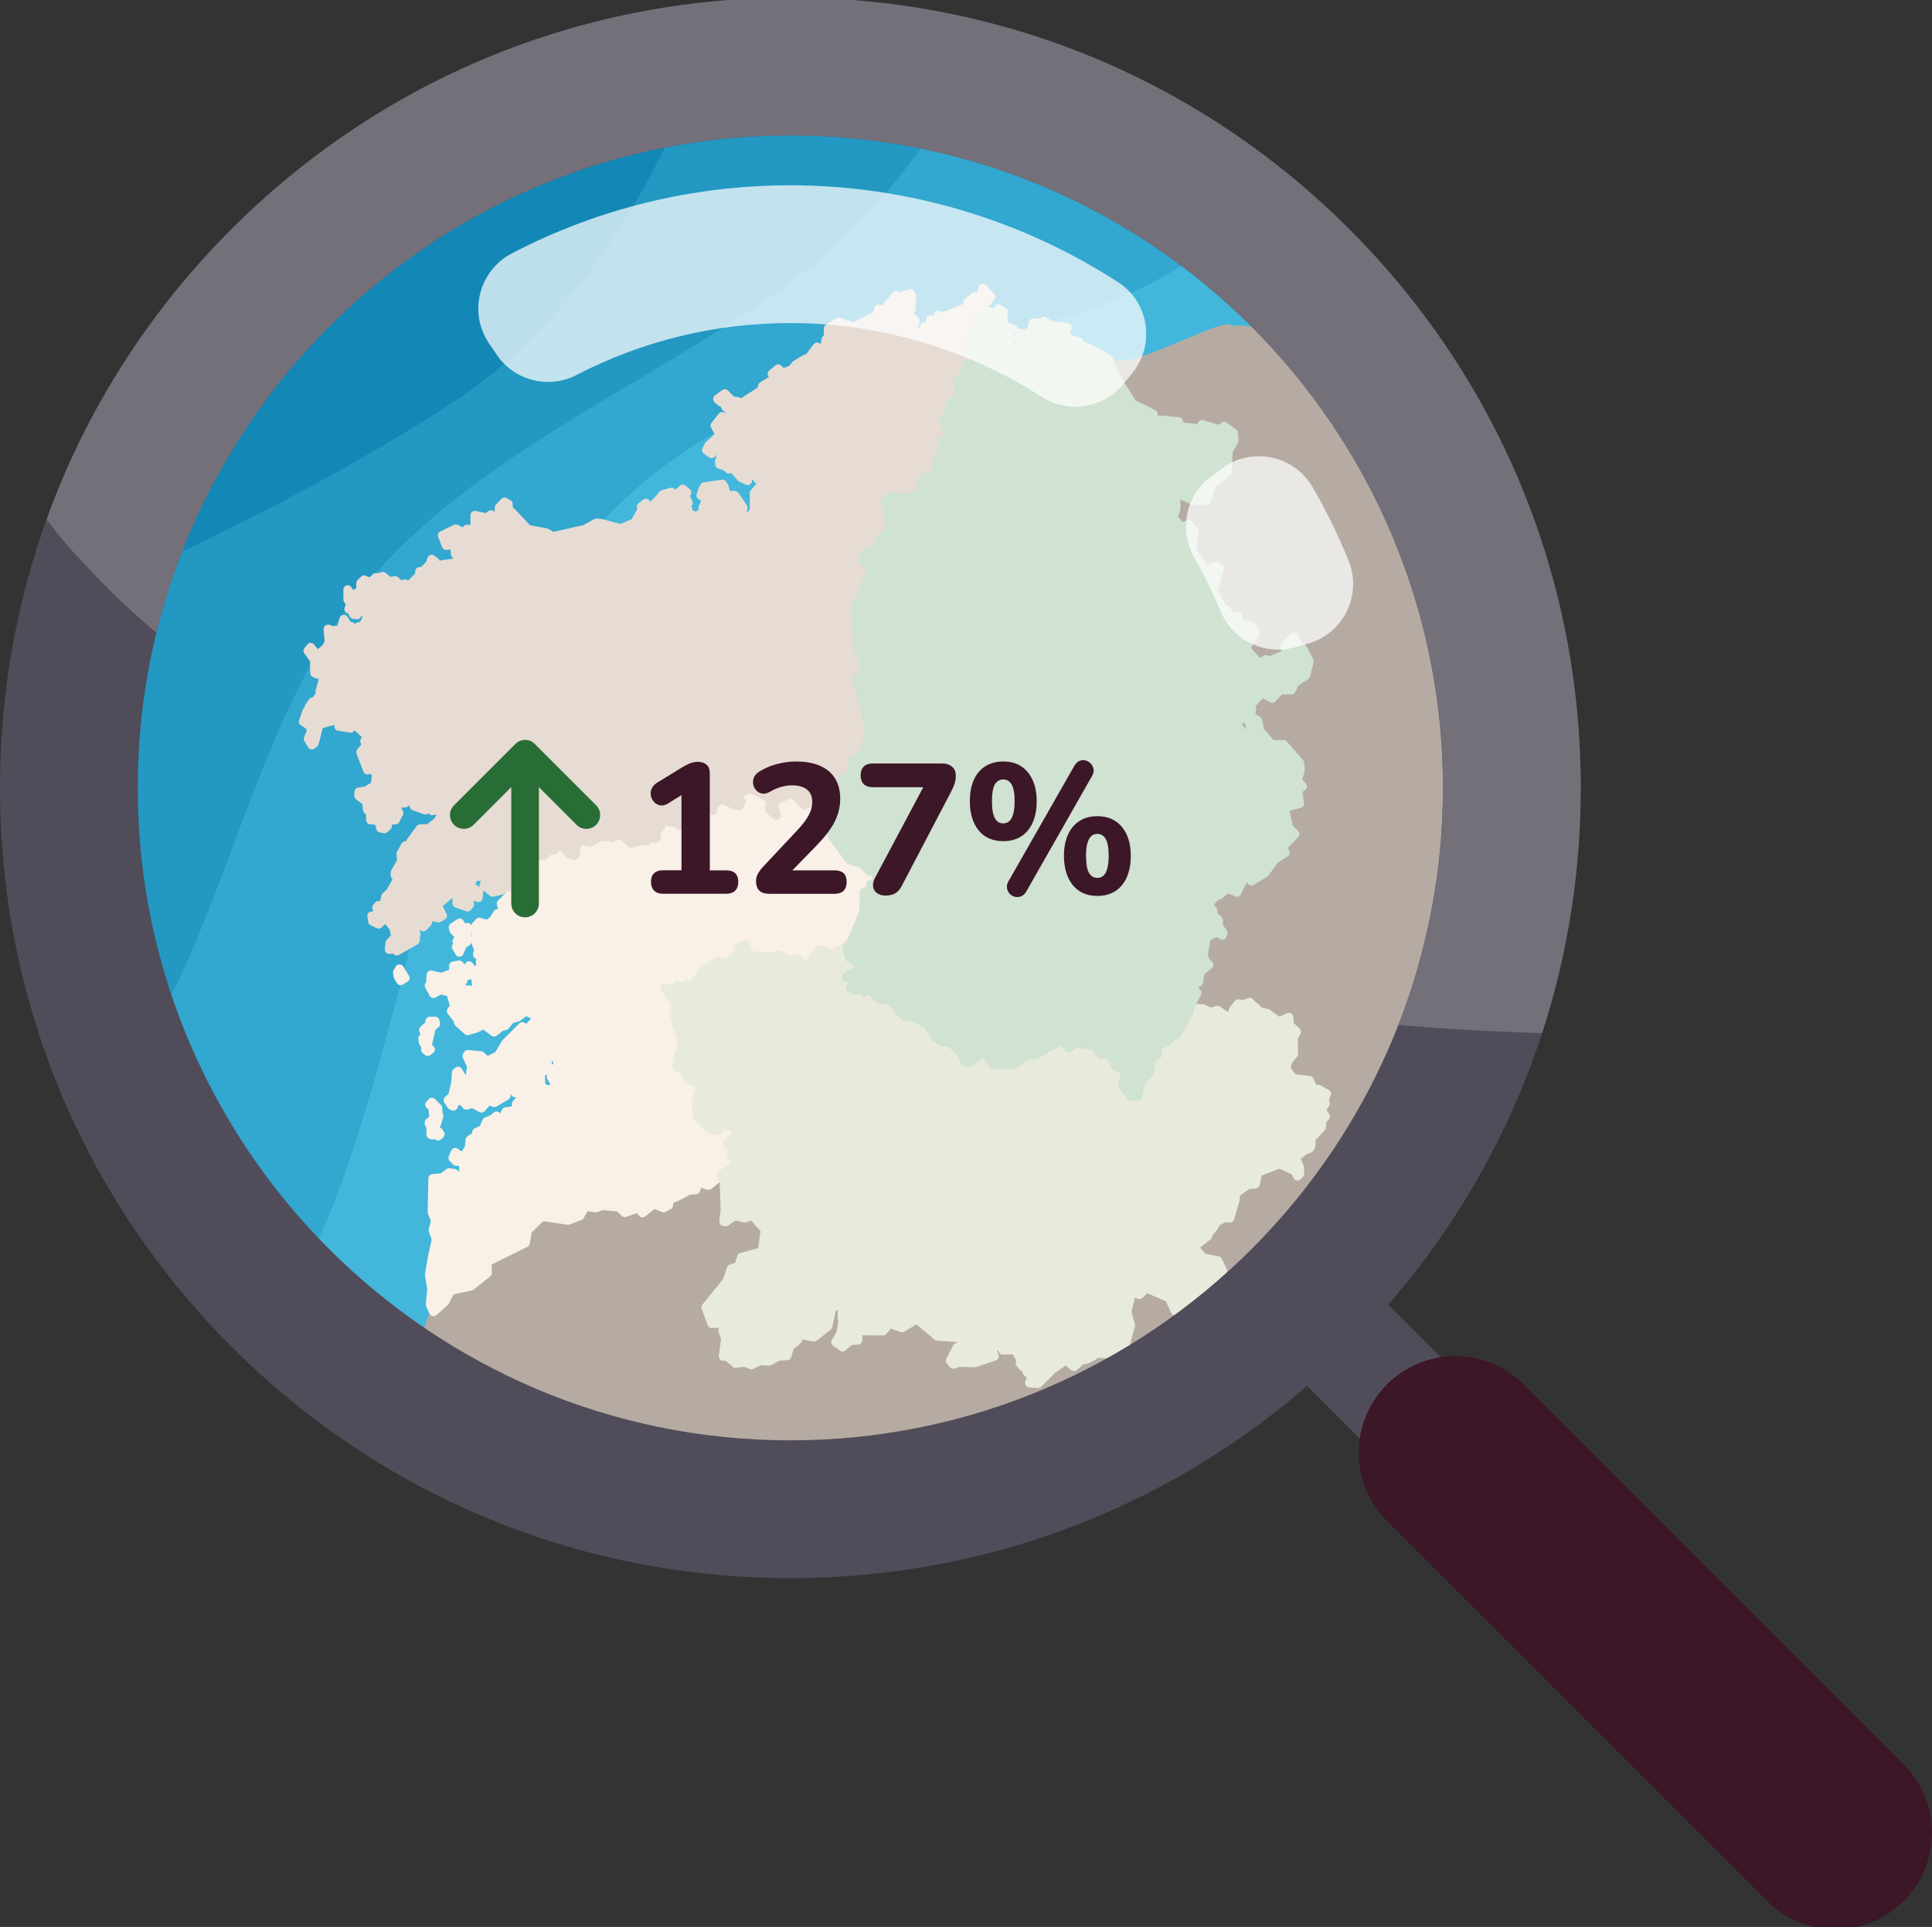
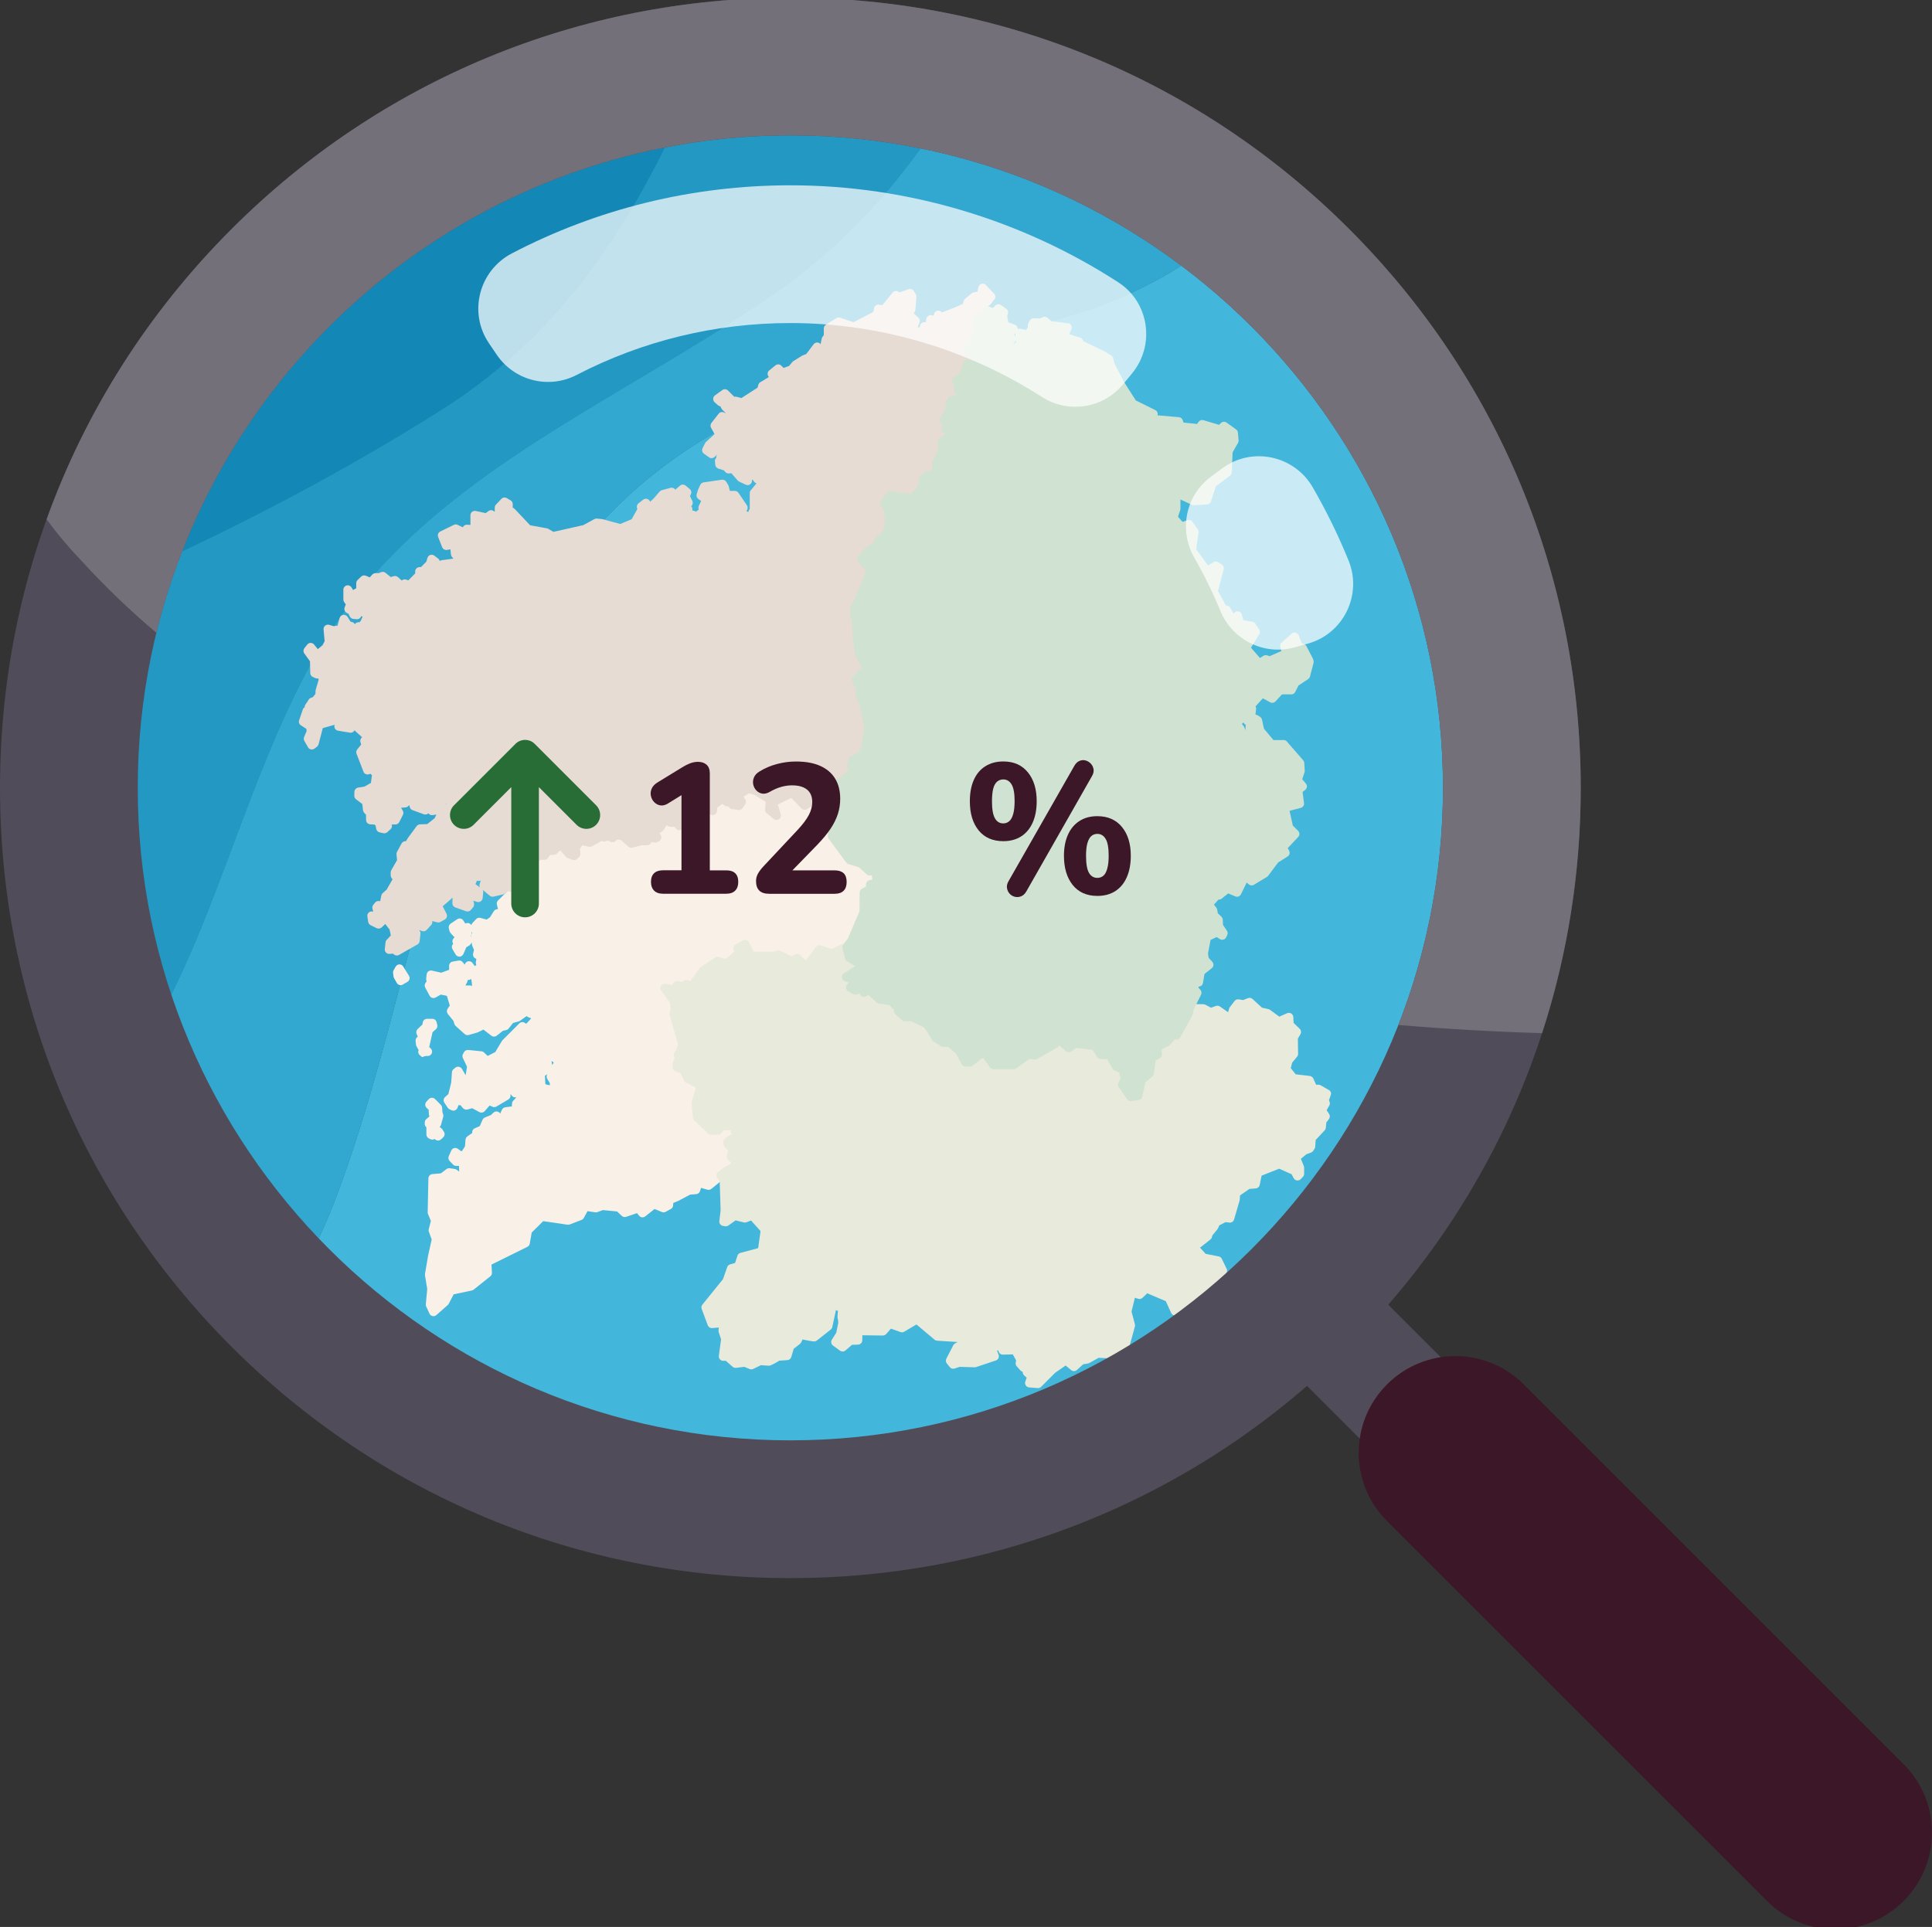
<svg xmlns="http://www.w3.org/2000/svg" xmlns:xlink="http://www.w3.org/1999/xlink" version="1.1" id="Capa_15" x="0px" y="0px" viewBox="0 0 516.2 514.95" style="enable-background:new 0 0 516.2 514.95;" xml:space="preserve">
  <rect x="0" y="0" width="516.2" height="514.95" fill="#333333" stroke="none" />
  <style type="text/css">
	.st0{clip-path:url(#SVGID_00000062156451048563066550000009679049047679394476_);}
	.st1{fill:#32A7CF;}
	.st2{fill:#1388B7;}
	.st3{fill:#2398C3;}
	.st4{fill:#42B7DB;}
	.st5{clip-path:url(#SVGID_00000005982629108491310490000008625260674019729049_);}
	.st6{clip-path:url(#SVGID_00000034801155181469367580000001644138803552767383_);}
	.st7{fill:#F9F0E7;}
	.st8{clip-path:url(#SVGID_00000154412382496051512440000016802828400282453910_);}
	.st9{fill:#D0E2D1;}
	.st10{clip-path:url(#SVGID_00000110453525337906744240000010591992949460387519_);}
	.st11{fill:#E8EADC;}
	.st12{clip-path:url(#SVGID_00000077289356446770646970000005337759170063089583_);}
	.st13{fill:#E6DCD3;}
	.st14{clip-path:url(#SVGID_00000119108423324562629640000000507518348209808536_);fill:#B5ABA3;}
	.st15{clip-path:url(#SVGID_00000181793545606503854560000008286566206730339713_);}
	.st16{clip-path:url(#SVGID_00000077303066784280990830000006640265367306668717_);fill:#E6DCD3;}
	.st17{clip-path:url(#SVGID_00000050653196146119466980000012055135790513349014_);fill:#E8EADC;}
	.st18{clip-path:url(#SVGID_00000085247595947439858510000011874472505609325201_);fill:#D0E2D1;}
	.st19{fill:#514C59;}
	.st20{fill:#3C1727;}
	.st21{opacity:0.72;}
	.st22{fill:#FFFFFF;}
	.st23{fill:#74707A;}
	.st24{fill:#286C36;}
</style>
  <g>
    <g>
      <g>
        <g>
          <defs>
            <circle id="SVGID_1_" cx="213.24" cy="220.7" r="194.95" />
          </defs>
          <clipPath id="SVGID_00000156571335642558390500000008379995770630594491_">
            <use xlink:href="#SVGID_1_" style="overflow:visible;" />
          </clipPath>
          <g style="clip-path:url(#SVGID_00000156571335642558390500000008379995770630594491_);">
            <path class="st1" d="M350.31,24.77h-94.65c-12.32,20.87-28.14,39.55-49.43,54.18c-46.77,32.15-98.41,50.67-124.72,101.33       C64,213.85,56.32,251.23,36.8,281.81v55.42v52.44c24.64-17.91,43.68-44.07,53.48-71.02c27.28-73.08,28.26-166.62,107.18-206.56       c27.28-13.64,56.51-18.51,86.72-27.28c33.31-8.97,58.63-31.84,76.2-60.03L350.31,24.77L350.31,24.77z" />
            <path class="st2" d="M184.48,24.77h-64.89H36.8v73.15v54.94c27.71-12.63,54.87-26.66,81.74-43.72       C151.49,88.19,170.07,57.65,184.48,24.77z" />
            <path class="st3" d="M184.48,24.77c-14.41,32.87-32.99,63.42-65.94,84.39c-26.87,17.05-54.02,31.09-81.74,43.72v128.93       c19.53-30.58,27.2-67.96,44.71-101.52c26.31-50.67,77.95-69.18,124.72-101.33c21.29-14.63,37.11-33.31,49.43-54.18       C255.66,24.77,184.48,24.77,184.48,24.77z" />
            <path class="st4" d="M360.38,24.77c-17.59,28.19-42.89,51.06-76.2,60.03c-30.21,8.77-59.44,13.64-86.72,27.28       c-78.92,39.95-79.9,133.49-107.18,206.56c-9.8,26.94-28.84,53.11-53.48,71.02v63.28H79.9h359.3V76.31V24.77H360.38z" />
          </g>
        </g>
        <g>
          <defs>
            <circle id="SVGID_00000134224439236887749880000008696527902968914865_" cx="213.24" cy="220.7" r="194.95" />
          </defs>
          <clipPath id="SVGID_00000085217316288684697070000003354650720992345014_">
            <use xlink:href="#SVGID_00000134224439236887749880000008696527902968914865_" style="overflow:visible;" />
          </clipPath>
          <g style="clip-path:url(#SVGID_00000085217316288684697070000003354650720992345014_);">
            <path class="st1" d="M350.31,24.77h-94.65c-12.32,20.87-28.14,39.55-49.43,54.18c-46.77,32.15-98.41,50.67-124.72,101.33       C64,213.85,56.32,251.23,36.8,281.81v55.42v52.44c24.64-17.91,43.68-44.07,53.48-71.02c27.28-73.08,28.26-166.62,107.18-206.56       c27.28-13.64,56.51-18.51,86.72-27.28c33.31-8.97,58.63-31.84,76.2-60.03L350.31,24.77L350.31,24.77z" />
            <path class="st2" d="M184.48,24.77h-64.89H36.8v73.15v54.94c27.71-12.63,54.87-26.66,81.74-43.72       C151.49,88.19,170.07,57.65,184.48,24.77z" />
            <path class="st3" d="M184.48,24.77c-14.41,32.87-32.99,63.42-65.94,84.39c-26.87,17.05-54.02,31.09-81.74,43.72v128.93       c19.53-30.58,27.2-67.96,44.71-101.52c26.31-50.67,77.95-69.18,124.72-101.33c21.29-14.63,37.11-33.31,49.43-54.18       C255.66,24.77,184.48,24.77,184.48,24.77z" />
-             <path class="st4" d="M360.38,24.77c-17.59,28.19-42.89,51.06-76.2,60.03c-30.21,8.77-59.44,13.64-86.72,27.28       c-78.92,39.95-79.9,133.49-107.18,206.56c-9.8,26.94-28.84,53.11-53.48,71.02v63.28H79.9h359.3V76.31V24.77H360.38z" />
          </g>
        </g>
        <g>
          <defs>
            <circle id="SVGID_00000158023947633879721980000002685027369458058131_" cx="192.85" cy="205.32" r="194.95" />
          </defs>
          <clipPath id="SVGID_00000134933126682090084670000015196967756641868420_">
            <use xlink:href="#SVGID_00000158023947633879721980000002685027369458058131_" style="overflow:visible;" />
          </clipPath>
          <g style="clip-path:url(#SVGID_00000134933126682090084670000015196967756641868420_);">
            <g>
              <g>
                <path class="st7" d="M140.01,233.51l-1.1,1.66l-0.79,2.09l-4.26,4.22l0.59,2.56l-0.12,0.95l-1.46-0.83l-1.1,1.77l-1.54,1.1         l-2.2-0.59l-0.98,1.06l0.16,1.37l1.02,0.67l-1.14,0.48l0.16,2.28l0.59,1.46l-0.31,1.33l1.14-0.31l-0.39,2.48l0.31,1.1         l1.85-0.75l-2.28,2.37l-0.63-0.91l-0.71,1.1l0.35,2.05l0.27,2.95l-1.06,0.12l-0.87-0.79h-1.02l-1.26,0.91l-0.83-0.98         l1.37-2.56v-2.72l-1.1-1.3l-1.54,0.27l0.04,1.85l-3.23,1.18l-2.8-0.63l-0.12,1.18l0.35,0.63l-0.75,1.02l1.18,2.2l1.73-0.98         l2.76,0.56l1.14,3.82l-0.91,1.3l1.66,2.05l0.31,1.02l2.41,2.16l2.32-0.67l2.05-1.02l2.72,2.09l1.85-1.46l1.14-0.27l1.42-1.77         l1.85-0.52l3.27-2.32v1.22l2.37,1.02l-3.11,3.35l-1.22-0.79l-4.45,4.45l-1.97,3.27l-3.07,1.58l-1.58-1.5l-3.51-0.35         l-0.27,0.48l1.26,2.68l-0.63,3.98l0.08,1.26l0.75,0.71l-0.63,0.48l-0.91-1.18l-1.58-2.8l-0.67-1.1l-0.48,0.39l-0.19,2.84         l-0.87,3.55l-1.14,1.02l0.91,1.37l0.52,0.23l0.67-1.66l1.97,0.35c0,0,0.71,1.02,0.83,1.02c0.12,0,1.7-0.48,1.7-0.48         l2.32,1.26l1.85-2.12l1.58,0.67l3.19-1.89l-0.16-1.46l1.93-0.12l0.67,0.87l2.84,0.12l4.01-2.52l-0.16-2.84l2.12-1.5         l-0.35-1.85l0.71-1.77l2.2,1.5l-0.04,1.1l-0.83,1.42l-0.08,1.42l-0.91,0.48l0.83,1.37l0.12,2.32l-2.28-0.39l-0.95-0.35         l-2.8,1.62l-0.87,1.37l-1.18,0.63l-1.33-0.08l-0.79,0.83l-0.12,1.73l-2.68,0.35l-0.27,0.59l-0.56,1.33h-1.02l-0.67-0.79         l-0.83,0.79l-1.81,0.75l-0.95,2.12l-1.73,0.75v0.83l-1.77,1.22l-0.16,2.09l-1.42,2.2l-1.33-0.27l-0.98-0.71l-0.67,1.5         l0.91,0.95h1.89l0.08,3.03l-1.02,1.26l-1.5-1.14L120,313.4l-1.77,1.33l-2.6,0.23l-0.08,2.56l-0.12,6.5l0.91,2.2l-0.67,2.6         l0.87,2.37l-1.02,4.61l-0.83,4.88l0.63,3.78l-0.19,1.89l-0.19,2.37l0.87,1.89l3.07-2.72l1.54-2.99l5.4-1.14l4.45-3.55         l-0.16-2.95l10.28-5.08l0.59-3.35l3.74-3.7l7.09,1.02l3.15-1.22l1.37-2.52l2.87,0.43l1.73-0.63l4.45,0.43l1.54,1.46         l3.66-1.26l1.06,1.33l3.03-2.41l2.6,1.06l1.37-0.75l0.12-1.42l1.91-0.75l3.34-1.77l1.86-0.15l0.62-1.95l2.78,0.8l3.37-2.72         l1.27-0.97l2.24-1.33l0.86-1.24l-1.63-1.45l0.51-2.12l-1.3-1.12l-0.12-0.68l1.03-0.77h1.24l0.54-0.41l-0.86-1.74l0.86-1.38         l-1.93,0.04l-2.45-0.08l-1.06,1.26h-1.89l-0.91-0.98l-2.68-2.52l-0.39-3.82l1.37-4.76l-3.51-1.77l-1.14-2.41l-1.81-0.63         l0.12-1.14h0.67l-0.43-2.12l0.71-1.26l0.43-1.62l-2.28-8.16l0.35-0.98l-0.27-2.32l-2.52-3.55l2.28,0.48l1.02-1.22l1.7,0.35         l0.83-0.63l1.18,0.91l3.31-4.57l3.78-2.52l2.52,0.75l3.55-3.11l-0.63-1.06l1.97-1.1l0.91,2.01l0.91,1.14h6.3l0.79-0.35         l3.43,1.7l1.54-0.71l1.5,1.42l1.37,0.35l3.11-4.13l3.23,1.14l3.9-1.81l1.3-1.7l3.27-7.68l0.04-5.24l1.73-0.95l-0.04-1.22         l0.98-0.19l0.79-0.67l-0.35-2.72h-1.62l-2.24-2.05l-3.07-0.95l-4.69-6.37l0.35-4.46l2.28-4.01l-0.83-1.22l-1.58,0.64         l-2.24-1.24l-2.05,0.33l-3.13,1.89l-1.3-1.35l-1.95-2.07l-4.32,2.07l-1,0.77l0.41,1.06l0.65,2.24l-1.89-1.54l0.18-2.17         l1.54-1.61l-2.01,0.71l-3.24-2.01l-2.12-0.59l-2.95,1.83l1.18,1.67l-0.71,1.05l-1.71-0.23l-0.71-1.18l-0.71,0.48l-1.3-1         l-2.6,1.95v1.35l-2.48-1.3l0.35-1.6l-1.18-0.35l-0.71-1.77h-0.48l-0.65,1.89l-0.48-1.24l-1.35,0.29v1.42l0.93-0.12l0.41,0.71         l-0.75,0.98l0.56,1l-0.31,1.64l-1.58,1.06l-0.29,1.1l-0.89,0.31l-0.56-0.85l-1.81-0.04l-1.32-0.93l-1.56,2.32l-1.54,1.12         l0.79,1.46l-0.41,0.23l-1.33-0.21l-0.91,0.93h-1.48l-2.72,0.67l-2.41-2.09l-1.75-0.11l-0.89,0.73l-1.22-0.62l-1.06,0.44         l-1.3-1.3l-0.96,0.18l0.59,1.42l-2.09,1.12l-2.52-0.56l-1.33,1.89l0.18,1.66l-0.52,0.54l-1.3-0.48l-1.95-2.16l-1.32,0.27         l-0.81,0.95l-1.66,0.06l-0.91,1.28l-1.58-0.02l-0.65,0.61l-1.62-0.16l-0.69,1l-0.23,1.08l-1.1,0.77l0.48,0.93L140.01,233.51" />
              </g>
            </g>
            <path class="st7" d="M121.04,247.8c0.06-0.09,1.74-1.18,1.74-1.18l0.62,0.97l0.15,0.62l1.35-0.38v0.83l-0.29,2.12l0.51,0.38       l-0.41,0.54l-1.03,0.62l-0.59,1.33l-0.35,0.83l-0.83-1.42l0.97-0.59l-0.83-0.92l1.18-1.48l-0.15-0.8l-0.57-0.12l-0.54,0.2       l-0.77-0.86L121.04,247.8z" />
            <polygon class="st7" points="125.31,258.05 125.12,259.15 124.54,259.57 125.12,260.71 125.54,260.23 125.77,258.7      " />
            <polygon class="st7" points="106.74,258.89 108.27,261.4 107.03,262.12 106.3,260.84 106.18,259.88      " />
            <polygon class="st7" points="114.85,272.86 114.67,273.82 113.14,275.27 113.82,276.99 112.93,277.5 113.04,278.45        113.41,279.14 114.28,278.98 114.85,276.42 115.24,274.65 116.42,273.59 116.25,272.86      " />
            <polygon class="st7" points="113.64,280.5 114.35,279.86 115.02,280.45 114.28,281.03      " />
            <polygon class="st7" points="114.76,295.22 115.4,294.55 116.95,296.1 117.05,297.53 117.28,298.14 116.68,300.3 114.62,300.3        114.62,299.94 116.17,298.63 115.74,297.78 115.65,296.05      " />
            <path class="st7" d="M115.11,301.28v1.89c0,0,0.36,0.22,0.39,0.2s0.76-0.44,0.76-0.44l0.77,0.69l0.58-0.55       c0,0-0.4-0.67-0.46-0.68c-0.06-0.01-1.56-1.19-1.56-1.19L115.11,301.28z" />
          </g>
        </g>
        <g>
          <defs>
            <circle id="SVGID_00000000910286676655725010000006178547077446328217_" cx="192.85" cy="205.32" r="194.95" />
          </defs>
          <clipPath id="SVGID_00000148632655573889777810000016324902714320134532_">
            <use xlink:href="#SVGID_00000000910286676655725010000006178547077446328217_" style="overflow:visible;" />
          </clipPath>
          <g style="clip-path:url(#SVGID_00000148632655573889777810000016324902714320134532_);">
            <polygon class="st9" points="319.81,265.26 318.75,264.01 319.52,262.42 320.23,262.42 320.69,259.59 323,257.75        321.76,256.39 321.52,254.67 322.35,250.31 325.13,249 326.48,249.89 326.78,249.31 325.54,247.47 325.48,245.76        324.24,244.58 324.01,243.22 322.76,241.62 324.95,239.14 325.6,239.14 327.9,237.31 330.44,238.37 332.15,234.89        332.63,233.82 334.35,235.36 337.82,233.23 340.6,229.51 343.32,227.8 342.55,226.38 345.92,222.77 344.26,221.12        343.09,215.75 347.16,214.69 346.69,211.08 347.93,210.08 346.52,208.42 347.34,205.94 347.22,203.87 342.85,198.85        339.6,198.85 336.53,195.19 335.93,192.47 335.29,192.05 333.98,193.59 333.81,197.97 332.4,197.31 331.32,194.71        330.2,193.48 332.51,191.05 333.28,192.59 333.98,192.35 334.35,189.28 333.87,188.57 337.06,185.09 339.84,186.56        341.91,184.32 344.92,184.32 345.92,182.31 348.76,180.42 349.76,176.58 348.04,173.27 346.92,172.8 345.86,170.2        343.2,172.56 343.74,174.63 339.3,176.58 338.18,176.22 336.41,177.35 332.81,173.21 335.47,168.83 334.4,167.3 331.27,166.77        330.68,164.53 329.2,165.71 327.67,162.99 326.84,162.99 324.18,158.09 325.84,151.88 324.89,151.24 322.47,152.65        318.4,147.1 319.1,142.14 317.68,140.13 315.62,140.83 313.43,138.36 314.25,135.93 314.25,132.8 315.43,132.21 318.98,133.86        322.47,133.63 323.88,129.26 327.96,126.19 328.2,120.57 329.8,117.8 329.62,115.73 327.08,113.9 326.01,114.84 321.23,113.42        320.4,114.54 315.37,114.02 314.91,112.65 307.99,112.07 307.99,114.54 305.51,115.6 306.75,113.66 306.28,112.95        308.17,110.65 302.68,107.93 299.37,102.73 296.65,97.53 296.3,95.99 294.76,95.05 288.32,91.92 288.32,91.38 284.13,90.03        285.19,87.54 280.52,87.02 279.1,85.84 278.15,86.31 276.15,86.25 275.8,86.96 275.8,87.9 274.68,89.62 272.48,89.02        272.48,90.74 273.49,91.45 271.01,93.21 271.01,96.47 269.83,93.81 269.53,91.51 270.3,90.56 269.53,89.26 270.78,87.9        268.35,87.02 267.87,84.3 268.18,83.47 266.75,82.47 265.52,83.7 263.74,82.99 262.33,85.36 261.39,84.89 260.97,86.78        261.74,88.25 260.97,88.73 260.26,89.39 260.62,91.65 259.75,92.51 258.96,92.15 258.65,93.96 260.58,96.14 259.81,97.78        258.36,97.32 257.66,100 255.61,101.77 255.93,102.67 256.55,103.06 255.97,104.09 256.24,104.68 256.91,105.59 256.28,106.96        254.31,106.96 253.76,107.67 253.76,109.52 252.19,112.28 253.37,113.03 252.69,114.6 254,115.12 253.64,115.75 252.81,117.44        251.63,118.11 251.98,119.4 251.24,121.5 250.76,122.8 250.18,123.66 250.18,125.99 248.95,127.01 247.81,127.01        246.75,128.04 246.31,130.28 244.03,133.19 241.2,132.92 237.81,132.48 236.32,134.42 237.38,135.79 237.57,141.11        236.78,142.68 234.81,144.42 234.42,145.68 231.94,147.33 230.17,149.35 231.31,150.88 232.96,151.59 229.74,159.74        228.28,162.62 228.28,164.15 228.75,165.92 228.99,170.49 229.49,174.59 231.59,178.61 228.67,181.56 229.89,184.2        229.66,185.82 230.88,188.33 231.51,192.19 232.06,194.04 231.31,199.76 230.01,202 227.81,203.1 227.41,204.8 227.93,206.13        225.17,208.73 221.86,210.08 221.5,211.3 220.24,213.11 222.49,214.35 224.07,213.69 224.89,214.92 222.61,218.94        222.26,223.4 226.94,229.77 230.01,230.72 232.25,232.76 233.87,232.76 234.22,235.48 233.44,236.15 232.46,236.35        232.5,237.57 230.76,238.51 230.72,243.75 227.45,251.43 226.15,253.13 226.88,255.92 229.12,257.28 230.07,258.05        229.48,259.23 228.49,259.47 226,261.06 228.83,262.18 227.12,263.83 228.49,264.6 230.54,263.78 230.78,265.2 231.96,264.25        234.97,267.03 238.22,267.44 239.05,268.5 242.3,266.44 244.19,269.21 243.72,269.21 239.94,269.21 239.94,270.1 241.7,271.7        243.66,271.7 247.56,273.59 248.5,274.85 249.98,277.28 251.95,278.55 253.7,278.55 256.24,280.67 257.9,283.81 259.13,283.81        261.74,281.67 263.28,281.56 265.4,284.51 270.72,284.51 274.73,281.67 276.45,281.92 281.82,278.84 281.82,277.89        283.47,278.2 285.48,279.96 287.2,278.72 292.57,279.43 294.08,281.76 296.5,281.85 298.19,284.9 300.99,286.28 300.22,286.91        300.61,288.09 299.81,289.8 302.06,292.99 304,292.72 304.89,288.56 307.07,286.67 307.67,282.53 309.24,281.73 309.09,279.67        311.68,278.37 313.51,276.31 314.28,276.57 317.48,270.75 317.75,269.37      " />
          </g>
        </g>
        <g>
          <defs>
            <circle id="SVGID_00000117677554930363556550000005322508845547421328_" cx="192.85" cy="205.32" r="194.95" />
          </defs>
          <clipPath id="SVGID_00000036251347477327673470000003862670506079913644_">
            <use xlink:href="#SVGID_00000117677554930363556550000005322508845547421328_" style="overflow:visible;" />
          </clipPath>
          <g style="clip-path:url(#SVGID_00000036251347477327673470000003862670506079913644_);">
            <g>
              <path class="st11" d="M192.64,314.17l0.86,1.21l0.26,8.18l-0.35,2.95l0.57,0.09l2.37-1.69l2.75,0.68l1.95-0.77l3.46,3.83        l-0.83,5.87l-5.48,1.46l-0.83,2.52l-1.93,0.56l-1.18,3.39l-5.63,6.97l1.62,4.37l3.19-0.23l-0.23,2.16l0.71,2.09l-0.63,4.73        h1.14l2.16,1.89l2.48-0.31l1.73,0.71l2.32-1.14c0,0,2.28,0.16,2.41,0.16c0.13,0,2.2-1.22,2.32-1.3s2.52-0.19,2.52-0.19        l0.75-2.56l1.93-1.5l0.87-1.62c0,0,3.55,0.75,3.7,0.67s3.7-2.91,3.7-2.91l1.26-5.83l2.64,0.98c0,0-0.27,2.68-0.16,2.64        c0.12-0.04,0.16,1.42,0.16,1.42l-0.59,2.99l-1.3,2.05l1.89,1.37l2.05-1.77l2.05-0.08l0.04-2.52l6.62,0.08l1.81-2.05l3.31,1.18        l3.98-2.37l5.48,4.61l6.85,0.43v1.62l-1.58,0.87l-1.85,3.59l0.79,0.98l1.54-0.52l4.22,0.12l5.28-1.77l-0.83-2.2l2.52-0.91        l0.52,1.5l3.39-0.08l1.42,2.64l-0.19,0.95l1.02,1.14h0.75l0.12,1.22l1.26,1.14l-0.63,1.77l2.28,0.19l3.82-3.82l3.62-2.52        l2.15,1.79l1.92-1.74l1.63-0.29l2.75-1.54l3.63,0.15l1.71-1.8l1.98-0.2l1.54-5.64l-0.97-3.69l1.27-5.2l2.07,0.68l1.8-1.74        l6.09,2.6l1.63,3.55l1.74,0.06l1.24-0.74l4.4,1.48l2.51-3.58l0.29-2.48l0.95-1.24l1.6-4.29l-1.3-2.66l-3.87-0.77l-2.6-2.86        l3.75-2.95l0.18-0.71l1.48-1.8l0.57-1.21l2.3-1.18l1.38,0.15l1.48-5.08l0.12-1.69l3.24-2.21l1.98-0.15l0.62-3.1l5.73-2.27        l4.13,1.83l0.77,1.42l0.59-0.62v-1.63l-1.09-2.72l2.27-1.89l1.45-0.54l0.35-0.54l0.15-2.21l2.69-2.89l0.15-1.71l0.92-1.21        l-1.06-1.63l1.06-1.86l-0.29-0.86l0.59-1.74l-2.21-1.27l-1.38,0.03l-1.06-2.37l-4.26-0.51l-1.98-2.48l0.59-2.27l1.48-1.8        l-0.06-4.37l0.86-1.48l-1.95-1.89l-0.12-2.04l-2.72,1.18l-3.01-2.21l-2.01-0.44l-2.78-2.54l-1.57,0.62l-1.51-0.23l-1.27,1.66        l-0.54,1.8l-1.09,0.09l-2.63-1.83l-1.77,0.65l-1.98-1.03l-3.8-0.06l-0.25,1.24l-3.19,5.82l-0.77-0.26l-1.83,2.07l-2.6,1.3        l0.15,2.07l-1.57,0.8l-0.59,4.13l-2.18,1.89l-0.89,4.16l-1.95,0.26l-2.24-3.19l0.8-1.71l-0.38-1.18l0.77-0.62l-2.81-1.38        l-1.69-3.04l-2.43-0.09l-1.51-2.33l-5.42-0.7l-1.71,1.24l-2.01-1.77l-1.66-0.29v0.95l-5.38,3.07l-1.71-0.23l-4.01,2.84h-5.32        l-2.12-2.95l-1.54,0.12l-2.6,2.12h-1.24l-1.66-3.13l-2.54-2.12h-1.74l-1.98-1.27l-1.48-2.43l-0.95-1.27l-3.9-1.89h-1.95        l-1.77-1.6v-0.89h3.78h0.48l-1.89-2.78l-3.24,2.07l-0.83-1.06l-3.24-0.41l-3.01-2.78l-1.18,0.95l-0.23-1.42l-2.06,0.83        l-1.37-0.77l1.71-1.66l-2.84-1.12l2.49-1.6l0.99-0.23l0.59-1.18l-0.95-0.77l-2.24-1.35l-0.73-2.8l-3.9,1.81l-3.23-1.14        l-3.11,4.13l-1.37-0.35l-1.5-1.42l-1.54,0.71l-3.43-1.7l-0.79,0.35h-6.3l-0.91-1.14l-0.91-2.01l-1.97,1.1l0.63,1.06        l-3.55,3.11l-2.52-0.75l-3.78,2.52l-3.31,4.57l-1.18-0.91l-0.83,0.63l-1.7-0.35l-1.02,1.22l-2.28-0.48l2.52,3.55l0.27,2.32        l-0.35,0.98l2.28,8.16l-0.43,1.62l-0.71,1.26l0.43,2.12h-0.67l-0.12,1.14l1.81,0.63l1.14,2.41l3.51,1.77l-1.37,4.76l0.39,3.82        l2.68,2.52l0.91,0.98h1.89l1.06-1.26l2.45,0.08l1.93-0.04l-0.86,1.38l0.86,1.74l-0.54,0.41h-1.24l-1.03,0.77l0.12,0.68        l1.3,1.12l-0.51,2.12l1.63,1.45l-0.86,1.24l-2.24,1.33L192.64,314.17z" />
            </g>
          </g>
        </g>
        <g>
          <defs>
            <circle id="SVGID_00000143578403202287804490000003811343293935732119_" cx="192.85" cy="205.32" r="194.95" />
          </defs>
          <clipPath id="SVGID_00000157280915326498655350000016634151398045960358_">
            <use xlink:href="#SVGID_00000143578403202287804490000003811343293935732119_" style="overflow:visible;" />
          </clipPath>
          <g style="clip-path:url(#SVGID_00000157280915326498655350000016634151398045960358_);">
            <g>
              <polygon class="st13" points="140.01,233.51 138.56,234.42 137.85,236.46 136.47,237.25 135.76,236.66 134.22,238         131.67,238.59 129.26,236.58 129.9,234.53 128.36,233.55 127.89,234.26 126.74,233.98 125.6,236.66 128.01,238.43         127.84,240.01 125.87,239.34 125.21,240.01 125.56,241.82 124.97,242.52 122.09,241.5 122.13,240.01 123.47,238.71         121.07,236.1 120.56,238.78 118.79,240.36 116.86,241.98 118.31,244.81 117.17,245.44 115.01,244.89 114.37,245.36         114.37,246.51 113.2,247.81 111.58,247.21 110.59,248.59 111.23,249.54 110.98,251.47 108.39,252.97 106.06,254.27         105.35,253.71 104.02,253.83 104.21,252.06 105.75,250.41 105.23,248 103.15,245.24 101.22,247.06 99.6,246.27 99.37,244.81         100.74,244.97 101.14,244.1 100.7,242.6 101.18,242.02 102.59,242.13 103.11,239.61 104.33,238.51 106.34,234.96         105.63,233.98 105.63,233.19 107.37,230.16 107.16,228.27 108.39,226.03 109.22,225.99 110.08,224.57 112.33,221.54         114.65,221.46 117.13,219.47 118.23,217.16 120.2,215.51 122.17,215.35 123.15,216.85 123.67,216.18 122.92,213.74         123.28,212.59 125.04,211.89 123.28,209.95 122.45,211.53 122.3,213.5 120.4,214.35 119.5,212.99 118.47,213.54         116.94,216.54 115.48,216.73 115.59,215.23 114.41,214.65 113.7,216.58 110.67,215.47 110,212.95 108.31,214.69         105.27,214.92 106.66,217.32 105.67,219.25 103.27,219.25 103.58,220.83 102.72,221.61 101.69,221.38 101.45,220.08         100.51,219.29 99.02,219.21 98.98,217.36 98.19,216.49 97.95,214.35 95.86,212.75 95.9,211.73 97.83,211.41 100.24,210.04         100.67,206.8 99.29,205.55 98.27,205.9 96.42,201.09 97.87,199.32 97.48,198.06 100.12,196.8 98.85,196.92 98.74,196.02         97.87,196.49 95.82,194.63 94.64,191.49 93.03,188.96 93.62,191.8 93.74,194.71 90.55,194.21 90.75,192.55 90.11,191.99         89.6,190.7 88.3,191.01 88.82,192.74 85.27,193.73 85.04,194.79 84.01,198.69 83.34,199.2 82.36,197.51 83.19,195.54         82.9,194.13 81.05,192.94 82.04,190.07 82.98,189.83 82.59,189.04 83.5,187.67 84.33,187.39 85.47,185.93 85.5,184.71         86.41,181.64 85.7,180.06 84.71,180.22 84.09,179.9 84.01,176.4 82.28,174 83.02,173.05 84.75,175.18 87.16,173.24         87.95,171.67 87.63,168.17 89.4,168.68 89.88,168.44 90.82,169.27 91.89,165.53 92.91,167.19 93.82,167.42 95.07,169.04         95.82,167.5 96.42,167.69 97.4,166.59 98.58,163.95 99.76,164.51 101.97,163.12 100.24,163.68 99.21,163.01 97.32,163.8         97.75,161.04 96.88,162.42 96.42,162.42 95.39,164.39 94.53,164.31 94.01,163.28 93.18,162.81 93.7,161.44 92.91,160.29         92.91,157.65 93.93,159.34 96.34,157.93 96.34,155.92 97.28,155.02 99.06,155.76 100.31,154.42 101.42,154.42 102.24,154.07         104.09,155.56 105.52,155.17 106.62,156.16 107.41,156.79 108.11,156.08 109.41,156.51 112.09,153.79 112.09,152.81         113,152.77 114.93,150.8 115.32,149.5 116.34,150.29 115.84,151.59 116.74,151.74 118.15,150.95 121.55,150.49 121.9,152.02         123.63,151.94 125.37,150.6 125.79,149.06 122.61,150.95 122.76,149.62 121.62,148.12 121.39,145.52 119.22,145.88         118.15,143.16 121.78,141.39 124.46,142.68 124.73,141.46 126.86,141.58 126.86,140.05 126.86,137.76 130.05,138.43         131.23,137.57 132.25,138.63 133.35,138.07 133.35,135.72 134.82,134.18 135.84,134.77 135.84,136.86 136.67,136.86         141.08,141.54 142.3,141.74 145.96,142.41 147.7,143.43 156.28,141.5 159.39,139.81 160.7,139.92 165.85,141.31         169.63,139.73 171.56,136.31 171.36,135.48 172.62,134.5 173.45,135.95 175.54,134.06 177.15,132.17 179.48,131.54         180.5,133.59 181.45,132.88 181.45,131.58 182.47,130.72 183.57,131.62 183.07,132.53 183.97,134.42 182.86,134.42         183.38,135.52 183.85,136.07 184.13,141.15 185.42,141.39 184.13,138.51 185.07,137.64 186.1,138.07 187.95,136.78         187.79,135.72 188.66,133.86 188.7,133.39 187.28,132.4 187.59,131.38 188.18,130.08 193.06,129.37 193.58,130.24         194.09,132.32 194.56,132.36 196.38,132.36 198.62,135.68 197.75,137.49 199.21,137.76 202.36,141.78 201.37,145.57         202.88,142.33 202.05,139.81 202.8,139.77 202.6,138.28 201.85,138.07 201.14,136.93 201.53,136.35 201.53,131.78         203.74,129.1 207.44,128.87 204.37,127.64 203.7,128.12 202.48,128.04 201.81,127.13 199.92,126.9 199.81,128.47         198.03,127.64 195.94,125.24 194.72,125.36 194.13,124.69 192.32,124.1 192.24,123.19 193.27,123.11 192.6,122.12         194.21,122.12 196.88,121.06 197.44,121.97 198.42,120.98 200.43,121.3 201.26,122.44 202.44,122.25 204.09,122.2         205.87,120.94 206.34,119.77 208.15,119.69 208.2,118.3 209.65,114.52 207.72,116.89 205.63,117.64 206.38,118.98         204.02,119.61 203.51,118.9 202.24,119.8 200.87,119.21 199.92,119.33 199.02,118.07 198.66,119.29 195.78,121.1         194.09,121.46 193.58,120.44 191.46,119.92 190.19,121.26 188.82,120.27 189.48,118.94 192.44,116.22 191.06,113.69         192.99,111.26 194.21,111.84 195.51,110.31 193.85,108.62 193.38,107.63 192.63,107.4 191.77,106.61 193.74,105.19         195.94,107.4 196.53,107.16 198.34,107.63 203.48,104.32 203.78,103.14 206.32,101.6 206.91,101.02 206.32,99.9 207.97,98.53         209.09,99.65 211.58,98.77 212.64,97.47 214.95,96.05 216.18,95.58 218.37,92.69 218.9,95.05 218.9,95.99 220.2,95.87         221.27,97.3 221.91,96.7 220.79,95.1 222.45,94.81 222.22,93.52 220.2,93.34 220.74,90.74 221.33,89.91 221.33,87.79         224.11,86.01 228.18,87.37 234.39,84.18 234.74,82.58 236.28,82.82 239.46,78.92 240.29,79.46 243.18,78.39 243.72,79.28         243.42,82.76 242.3,83.59 244.61,85.77 243.84,87.73 242.24,86.42 242.41,87.43 241.29,90.26 240.35,90.86 242.24,91.32         241.76,92.86 240.47,92.15 238.99,92.98 241.35,94.34 244.54,93.27 243.66,92.15 242.47,89.38 244.3,88.67 246.96,88.61         246.96,87.25 248.39,87.25 248.68,85.36 250.34,85.71 250.69,84.18 251.57,84.77 255.47,83.3 258.25,82.05 258.61,80.75         260.37,79.28 262.15,78.98 262.56,76.97 264.81,79.34 263.74,80.69 261.85,82.12 261.91,82.99 261.14,83.76 259.9,87.79         260.97,88.73 260.26,89.39 260.62,91.65 259.75,92.51 258.96,92.15 258.65,93.96 260.58,96.14 259.81,97.78 258.36,97.32         257.66,100 255.61,101.77 255.93,102.67 256.55,103.06 255.97,104.09 256.24,104.68 256.91,105.59 256.28,106.96         254.31,106.96 253.76,107.67 253.76,109.52 252.19,112.28 253.37,113.03 252.69,114.6 254,115.12 253.64,115.75         252.81,117.44 251.63,118.11 251.98,119.4 251.24,121.5 250.76,122.8 250.18,123.66 250.18,125.99 248.95,127.01         247.81,127.01 246.75,128.04 246.31,130.28 244.03,133.19 241.2,132.92 237.81,132.48 236.32,134.42 237.38,135.79         237.57,141.11 236.78,142.68 234.81,144.42 234.42,145.68 231.94,147.33 230.17,149.35 231.31,150.88 232.96,151.59         229.74,159.74 228.28,162.62 228.28,164.15 228.75,165.92 228.99,170.49 229.49,174.59 231.59,178.61 228.67,181.56         229.89,184.2 229.66,185.82 230.88,188.33 231.51,192.19 232.06,194.04 231.31,199.76 230.01,202 227.81,203.1 227.41,204.8         227.93,206.13 225.17,208.73 221.86,210.08 221.5,211.3 220.24,213.11 218.19,213.44 215.06,215.33 213.76,213.98         211.81,211.91 207.5,213.98 206.5,214.75 206.91,215.81 207.56,218.05 205.67,216.52 205.85,214.35 207.39,212.73         205.38,213.44 202.12,211.43 200,210.84 197.05,212.67 198.23,214.35 197.52,215.39 195.8,215.15 195.09,213.98         194.39,214.44 193.08,213.44 190.49,215.39 190.49,216.75 188.01,215.45 188.36,213.86 187.18,213.5 186.47,211.73         186,211.73 185.35,213.62 184.88,212.38 183.51,212.67 183.51,214.09 184.44,213.98 184.86,214.69 184.11,215.67         184.65,216.67 184.34,218.3 182.76,219.37 182.47,220.47 181.59,220.79 181.03,219.94 179.22,219.9 177.9,218.97         176.34,221.3 174.81,222.42 175.6,223.88 175.18,224.12 173.85,223.89 172.94,224.82 171.46,224.82 168.74,225.49         166.35,223.4 164.59,223.29 163.71,224.02 162.49,223.4 161.42,223.84 160.12,222.54 159.16,222.72 159.75,224.14         157.66,225.26 155.14,224.7 153.8,226.59 153.97,228.25 153.47,228.79 152.17,228.31 150.21,226.15 148.9,226.42         148.09,227.36 146.43,227.42 145.52,228.71 143.96,228.69 143.3,229.29 141.69,229.14 141,230.14 140.76,231.22         139.66,231.99 140.14,232.92       " />
            </g>
          </g>
        </g>
        <g>
          <defs>
-             <circle id="SVGID_00000054237732255729511950000015840182781626087076_" cx="192.85" cy="205.32" r="194.95" />
-           </defs>
+             </defs>
          <clipPath id="SVGID_00000047763124791407815920000001333450398785598634_">
            <use xlink:href="#SVGID_00000054237732255729511950000015840182781626087076_" style="overflow:visible;" />
          </clipPath>
          <path style="clip-path:url(#SVGID_00000047763124791407815920000001333450398785598634_);fill:#B5ABA3;" d="M296.91,95      c1.27,6.43,30.66-11.11,32.05-7.95c28.62-2.26,70.05,58.34,70.05,58.34s-3.53,125.48-21.06,163.24      C348,362.22,281,411.88,281,411.88l-122.68-11.61c0,0-56.96-22.93-43.57-49.12c13.78-20.56,77.92-73.95,101.37-83.08      C227.1,216.98,257.01,129.64,296.91,95z" />
        </g>
        <g>
          <defs>
            <circle id="SVGID_00000000193845255838033690000001565290320223527601_" cx="192.85" cy="205.32" r="194.95" />
          </defs>
          <clipPath id="SVGID_00000038382269076552091110000013991495771485077422_">
            <use xlink:href="#SVGID_00000000193845255838033690000001565290320223527601_" style="overflow:visible;" />
          </clipPath>
          <g style="clip-path:url(#SVGID_00000038382269076552091110000013991495771485077422_);">
            <path class="st7" d="M235.38,235.32l-0.35-2.72c-0.08-0.58-0.57-1.01-1.16-1.01h-1.16l-1.91-1.74       c-0.13-0.12-0.28-0.2-0.45-0.25l-2.7-0.83l-4.2-5.71l0.3-3.77l2.15-3.79c0.22-0.39,0.2-0.87-0.05-1.24l-0.83-1.22       c-0.31-0.46-0.9-0.63-1.41-0.43l-1.06,0.43l-1.75-0.96c-0.23-0.13-0.5-0.18-0.75-0.13l-2.05,0.33       c-0.15,0.02-0.29,0.08-0.42,0.16l-2.33,1.4l-2.59-2.75c-0.35-0.37-0.9-0.47-1.35-0.25l-2.87,1.37       c-0.02-0.05-0.05-0.09-0.07-0.13c-0.29-0.46-0.87-0.64-1.37-0.47l-1.48,0.53l-2.78-1.71c-0.1-0.06-0.19-0.11-0.3-0.14       l-2.12-0.59c-0.31-0.09-0.65-0.04-0.93,0.14l-2.95,1.83c-0.27,0.17-0.47,0.45-0.53,0.76c-0.07,0.31,0.01,0.64,0.19,0.91       l0.53,0.74l-0.1-0.01l-0.42-0.7c-0.17-0.27-0.44-0.47-0.75-0.54c-0.31-0.07-0.64-0.01-0.91,0.17l-0.01,0.01l-0.63-0.49       c-0.42-0.32-0.99-0.32-1.41-0.01l-2.6,1.95c-0.15,0.12-0.27,0.26-0.35,0.42l-0.1-0.05l0.16-0.72c0.14-0.59-0.21-1.2-0.81-1.37       l-0.64-0.19l-0.5-1.25c-0.18-0.45-0.6-0.73-1.08-0.73h-0.47c-0.45,0-0.86,0.25-1.05,0.65c-0.11-0.01-0.21,0-0.32,0.02       l-1.35,0.29c-0.54,0.12-0.93,0.59-0.93,1.14v1.42c0,0.33,0.15,0.65,0.4,0.88c0.1,0.08,0.19,0.15,0.31,0.19       c-0.16,0.33-0.16,0.73,0.03,1.06l0.35,0.63l-0.15,0.74l-1.17,0.79c-0.2,0.14-0.36,0.33-0.44,0.56       c-0.18-0.12-0.39-0.19-0.61-0.19l-1.45-0.03l-1.03-0.72c-0.25-0.19-0.57-0.25-0.89-0.19s-0.58,0.23-0.76,0.5l-1.44,2.15       l-1.37,1c-0.4,0.29-0.57,0.8-0.44,1.27c-0.25,0.04-0.49,0.16-0.67,0.34l-0.57,0.57h-0.98c-0.1,0-0.19,0.01-0.28,0.03       l-2.12,0.53l-1.95-1.7c-0.19-0.17-0.44-0.27-0.69-0.28l-1.75-0.11c-0.29-0.02-0.58,0.08-0.82,0.26l-0.29,0.24l-0.54-0.27       c-0.3-0.16-0.66-0.17-0.97-0.04l-0.34,0.15l-0.75-0.75c-0.27-0.27-0.65-0.39-1.04-0.32l-0.96,0.18       c-0.35,0.07-0.64,0.28-0.82,0.59c-0.17,0.31-0.19,0.68-0.05,1l0.19,0.44l-0.77,0.42l-2.09-0.46c-0.46-0.1-0.94,0.09-1.21,0.47       l-1.33,1.89c-0.17,0.23-0.24,0.52-0.2,0.8l0.05,0.42l-1.6-1.77c-0.28-0.31-0.7-0.45-1.11-0.36l-1.32,0.27       c-0.25,0.05-0.48,0.19-0.65,0.39l-0.48,0.56l-1.14,0.04c-0.36,0.01-0.7,0.19-0.92,0.5l-0.56,0.78l-0.96-0.01       c-0.28,0-0.59,0.11-0.82,0.32l-0.26,0.24l-1.09-0.11c-0.43-0.05-0.84,0.16-1.08,0.5l-0.69,1c-0.09,0.13-0.15,0.26-0.18,0.41       l-0.14,0.63l-0.73,0.51c-0.48,0.33-0.64,0.97-0.37,1.49l0.28,0.55l-0.96,1.44c-0.05,0.08-0.09,0.16-0.12,0.23l-0.7,1.85       l-4.07,4.03c-0.29,0.28-0.41,0.7-0.32,1.09l0.29,1.26c-0.43-0.05-0.88,0.15-1.13,0.55l-0.98,1.58l-0.9,0.64l-1.68-0.45       c-0.42-0.12-0.87,0.02-1.16,0.33l-0.98,1.06c-0.15,0.16-0.23,0.35-0.28,0.56c-0.08-0.14-0.18-0.25-0.3-0.35       c-0.29-0.22-0.67-0.29-1.02-0.19l-0.31,0.09l-0.51-0.8c-0.17-0.26-0.43-0.45-0.74-0.52c-0.3-0.07-0.62-0.01-0.89,0.17       c-1.88,1.23-1.93,1.29-2.08,1.51c-0.19,0.27-0.24,0.61-0.17,0.94l0.18,0.71c0.05,0.19,0.14,0.35,0.26,0.5l0.77,0.86       c0.1,0.11,0.21,0.19,0.34,0.26l-0.33,0.41c-0.33,0.41-0.34,0.97-0.05,1.39c-0.38,0.37-0.48,0.95-0.19,1.43l0.83,1.42       c0.21,0.36,0.59,0.58,1.01,0.58c0.02,0,0.05,0,0.07,0c0.44-0.03,0.83-0.3,1-0.71l0.79-1.8l0.72-0.43       c0.13-0.08,0.23-0.18,0.32-0.28l0.41-0.54c0-0.01,0.01-0.01,0.01-0.02l0.04,0.52c0.01,0.13,0.04,0.24,0.09,0.36l0.45,1.11       l-0.23,0.97c-0.1,0.4,0.03,0.83,0.33,1.11c0.16,0.15,0.34,0.24,0.54,0.29l-0.14,0.85c-0.03,0.17-0.02,0.34,0.03,0.51l0.1,0.35       c-0.17,0.04-0.31,0.13-0.44,0.22c-0.03-0.05-0.06-0.11-0.09-0.16l-0.48-0.65c-0.27-0.38-0.75-0.56-1.21-0.45       c-0.44,0.11-0.77,0.45-0.87,0.89l-0.59-0.7c-0.27-0.32-0.69-0.47-1.1-0.39l-1.54,0.27c-0.57,0.1-0.97,0.6-0.96,1.18l0.02,1.01       l-2.12,0.78l-2.47-0.56c-0.33-0.08-0.67,0-0.95,0.19s-0.45,0.5-0.48,0.83l-0.12,1.18c-0.02,0.23,0.02,0.46,0.13,0.66l-0.3,0.42       c-0.26,0.36-0.3,0.85-0.09,1.24l1.18,2.2c0.15,0.27,0.4,0.49,0.71,0.57c0.3,0.09,0.62,0.05,0.91-0.11l1.35-0.77l1.64,0.33       l0.78,2.6l-0.58,0.84c-0.29,0.43-0.27,0.99,0.05,1.4l1.51,1.87l0.25,0.81c0.06,0.2,0.18,0.38,0.33,0.53l2.41,2.16       c0.3,0.27,0.72,0.37,1.11,0.25l2.32-0.67c0.07-0.02,0.14-0.05,0.19-0.08l1.39-0.69l2.13,1.64c0.43,0.32,1.01,0.32,1.43-0.01       l1.65-1.3l0.9-0.21c0.25-0.06,0.48-0.2,0.64-0.41l1.18-1.48l1.49-0.41c0.14-0.04,0.25-0.1,0.37-0.18l1.75-1.25       c0.11,0.11,0.23,0.19,0.38,0.26l0.85,0.37l-1.32,1.42l-0.4-0.25c-0.47-0.3-1.07-0.23-1.46,0.16l-4.45,4.45       c-0.07,0.07-0.13,0.15-0.18,0.22l-1.79,2.98l-2.04,1.04l-0.97-0.93c-0.19-0.18-0.43-0.29-0.69-0.31l-3.51-0.35       c-0.46-0.05-0.9,0.18-1.13,0.57l-0.27,0.47c-0.19,0.33-0.21,0.74-0.05,1.09l1.11,2.35l-0.36,2.27l-1.01-1.71       c-0.18-0.29-0.47-0.49-0.81-0.55c-0.33-0.06-0.68,0.04-0.95,0.25l-0.48,0.39c-0.24,0.2-0.4,0.5-0.42,0.82l-0.19,2.74l-0.76,3.1       l-0.88,0.78c-0.43,0.39-0.52,1.03-0.19,1.51l0.91,1.37c0.12,0.19,0.29,0.33,0.49,0.42l0.52,0.23c0.29,0.14,0.62,0.15,0.92,0.03       s0.54-0.35,0.65-0.65l0.31-0.77l0.57,0.1c0.58,0.81,0.93,1.13,1.51,1.13c0.17,0,0.26,0,1.56-0.38l1.9,1.03       c0.48,0.26,1.08,0.16,1.44-0.26l1.3-1.49l0.79,0.34c0.34,0.15,0.73,0.12,1.05-0.07l3.19-1.89c0.39-0.23,0.61-0.67,0.57-1.13       l-0.03-0.24l0.09-0.01l0.29,0.38c0.21,0.27,0.54,0.44,0.88,0.45l0.33,0.01c-0.02,0.02-0.04,0.04-0.06,0.06l-0.79,0.83       c-0.19,0.19-0.3,0.46-0.32,0.73l-0.05,0.78l-1.73,0.23c-0.4,0.05-0.74,0.3-0.91,0.66l-0.45,1.01l-0.12-0.14       c-0.2-0.24-0.51-0.39-0.83-0.41c-0.32-0.02-0.63,0.1-0.87,0.32l-0.67,0.63l-1.61,0.66c-0.28,0.12-0.5,0.33-0.62,0.6l-0.76,1.71       l-1.32,0.57c-0.43,0.19-0.7,0.6-0.7,1.07v0.21l-1.27,0.88c-0.29,0.2-0.48,0.53-0.51,0.88l-0.14,1.79l-0.83,1.29l-0.31-0.07       l-0.78-0.57c-0.28-0.2-0.65-0.27-0.98-0.18c-0.34,0.09-0.62,0.33-0.76,0.65l-0.67,1.5c-0.19,0.44-0.11,0.95,0.22,1.29       l0.91,0.95c0.22,0.23,0.53,0.36,0.85,0.36h0.75l0.04,1.46l-0.04,0.05l-0.59-0.46c-0.16-0.12-0.34-0.19-0.54-0.22l-1.33-0.19       c-0.31-0.05-0.62,0.04-0.88,0.22l-1.51,1.14l-2.27,0.2c-0.58,0.05-1.04,0.54-1.06,1.13l-0.19,9.07c0,0.16,0.03,0.32,0.09,0.47       l0.76,1.84l-0.57,2.22c-0.06,0.23-0.05,0.47,0.04,0.69l0.75,2.05l-0.96,4.34l-0.83,4.88c-0.02,0.13-0.02,0.26,0,0.39l0.6,3.62       l-0.38,4.12c-0.02,0.2,0.02,0.4,0.11,0.58l0.87,1.89c0.16,0.34,0.46,0.58,0.82,0.65c0.08,0.02,0.17,0.03,0.24,0.03       c0.28,0,0.56-0.11,0.78-0.29l3.07-2.72c0.11-0.1,0.19-0.21,0.26-0.34l1.29-2.49l4.85-1.02c0.18-0.04,0.34-0.12,0.49-0.23       l4.45-3.55c0.29-0.23,0.46-0.6,0.44-0.97l-0.12-2.18l9.59-4.74c0.33-0.17,0.57-0.48,0.63-0.85l0.53-2.98l3.06-3.03l6.52,0.95       c0.19,0.03,0.4,0.01,0.59-0.07l3.15-1.22c0.25-0.1,0.47-0.28,0.6-0.53l0.98-1.8l2.07,0.31c0.19,0.03,0.39,0.01,0.57-0.06       l1.48-0.54l3.79,0.37l1.25,1.18c0.32,0.3,0.77,0.4,1.19,0.25l2.88-0.99l0.55,0.69c0.4,0.51,1.14,0.59,1.65,0.19l2.49-1.98       l1.97,0.81c0.32,0.14,0.69,0.12,1-0.06l1.38-0.75c0.35-0.19,0.57-0.54,0.6-0.94l0.06-0.69l1.23-0.49       c0.04-0.02,0.08-0.04,0.13-0.06l3.13-1.66l1.62-0.13c0.48-0.04,0.88-0.36,1.02-0.81l0.27-0.87l1.69,0.49       c0.36,0.11,0.76,0.03,1.06-0.21l3.34-2.7l1.22-0.94l2.18-1.3c0.15-0.09,0.27-0.2,0.37-0.34l0.86-1.24       c0.33-0.49,0.25-1.15-0.19-1.54l-1.1-0.98l0.34-1.45c0.1-0.43-0.05-0.87-0.37-1.15l-0.59-0.52h0.69c0.26,0,0.52-0.09,0.72-0.24       l0.54-0.41c0.44-0.34,0.57-0.95,0.33-1.44l-0.57-1.16l0.52-0.84c0.22-0.36,0.23-0.82,0.02-1.2c-0.21-0.37-0.62-0.61-1.04-0.58       l-1.87,0.04l-2.45-0.08c-0.37-0.01-0.7,0.15-0.94,0.42L191.3,301h-0.84l-0.56-0.6c-0.02-0.02-0.04-0.04-0.06-0.06l-2.36-2.22       l-0.32-3.16l1.32-4.55c0.16-0.54-0.1-1.11-0.59-1.36l-3.15-1.59l-0.97-2.05c-0.14-0.28-0.38-0.5-0.67-0.6l-0.37-0.13       c0.13-0.23,0.17-0.51,0.11-0.77l-0.35-1.7l0.5-0.88c0.05-0.09,0.09-0.18,0.11-0.27l0.43-1.62c0.06-0.2,0.05-0.42,0-0.61       l-2.18-7.79l0.22-0.63c0.06-0.18,0.08-0.35,0.06-0.54l-0.27-2.32c-0.02-0.19-0.1-0.38-0.2-0.54l-0.9-1.27       c0.23-0.06,0.45-0.19,0.6-0.38l0.57-0.68l1,0.21c0.33,0.07,0.68-0.01,0.95-0.21l0.12-0.09l0.47,0.36       c0.25,0.19,0.57,0.27,0.88,0.23c0.31-0.05,0.59-0.21,0.78-0.47l3.19-4.39l3.15-2.1l2,0.59c0.39,0.12,0.8,0.02,1.1-0.24       l3.55-3.11c0.19-0.18,0.32-0.4,0.37-0.63l0.04,0.08c0.04,0.09,0.09,0.18,0.15,0.24l0.91,1.14c0.22,0.28,0.56,0.44,0.92,0.44       h6.3c0.17,0,0.33-0.04,0.48-0.11l0.28-0.13l2.93,1.45c0.32,0.16,0.69,0.17,1,0.01l0.82-0.38l0.93,0.88       c0.15,0.14,0.32,0.23,0.52,0.28l1.37,0.35c0.46,0.12,0.95-0.05,1.23-0.43l2.59-3.45l2.43,0.86c0.29,0.11,0.6,0.09,0.89-0.04       l3.9-1.81c0.18-0.08,0.32-0.19,0.44-0.35l1.3-1.7c0.06-0.08,0.11-0.17,0.15-0.25l3.26-7.68c0.06-0.15,0.09-0.29,0.1-0.45       l0.04-4.55l1.13-0.61c0.39-0.21,0.62-0.62,0.6-1.06l-0.01-0.23h0.01c0.19-0.04,0.38-0.13,0.53-0.25l0.79-0.67       C235.28,236.11,235.44,235.72,235.38,235.32z M125.86,250.26l0.19-1.31l0.01,0.04c0.01,0.12,0.04,0.22,0.09,0.33       c-0.16,0.21-0.23,0.48-0.21,0.76l0.02,0.27C125.92,250.33,125.9,250.29,125.86,250.26z M124.97,261.87       c0.05,0.01,0.1,0.01,0.16,0.01c0.28,0,0.55-0.11,0.76-0.29l0.14,0.79l0.11,1.13c-0.18-0.11-0.39-0.17-0.59-0.17h-1.02       c-0.06,0-0.12,0-0.18,0.01l0.5-0.93C124.91,262.26,124.96,262.06,124.97,261.87L124.97,261.87       C124.96,261.87,124.97,261.87,124.97,261.87z M145.59,287.5l0.68-0.48c-0.08,0.11-0.15,0.23-0.18,0.37       c-0.09,0.31-0.04,0.64,0.13,0.92l0.67,1.13l0.03,0.57l-0.73-0.13l-0.48-0.18v-0.01L145.59,287.5z M147.38,283.68l0.04-0.11       l0.47,0.32l-0.01,0.17l-0.32,0.56L147.38,283.68z" />
            <path class="st7" d="M107.73,258.28c-0.21-0.35-0.59-0.57-1.02-0.56c-0.42,0.01-0.79,0.23-0.99,0.59l-0.56,0.98       c-0.13,0.21-0.18,0.47-0.14,0.71l0.12,0.96c0.02,0.16,0.07,0.3,0.15,0.44l0.73,1.28c0.16,0.27,0.41,0.47,0.71,0.56       c0.1,0.03,0.2,0.04,0.3,0.04c0.2,0,0.41-0.06,0.59-0.17l1.24-0.73c0.27-0.16,0.47-0.42,0.55-0.72c0.08-0.3,0.03-0.62-0.14-0.9       L107.73,258.28z" />
-             <path class="st7" d="M114.28,282.2c0.25,0,0.51-0.09,0.72-0.25l0.74-0.58c0.27-0.21,0.44-0.54,0.45-0.89       c0.01-0.35-0.14-0.68-0.4-0.91l-0.37-0.33c0,0,0,0,0-0.01l0.89-3.97l0.91-0.81c0.32-0.29,0.46-0.73,0.35-1.14l-0.18-0.73       c-0.13-0.53-0.59-0.9-1.14-0.9h-1.4c-0.57,0-1.05,0.4-1.15,0.95l-0.11,0.59l-1.26,1.2c-0.35,0.33-0.46,0.84-0.28,1.29       l0.31,0.77h-0.01c-0.4,0.23-0.62,0.67-0.57,1.13l0.1,0.95c0.02,0.16,0.06,0.3,0.14,0.44l0.37,0.69       c0.06,0.11,0.14,0.19,0.22,0.28c-0.08,0.17-0.13,0.34-0.13,0.54c0,0.34,0.16,0.66,0.42,0.88l0.63,0.54       C113.74,282.1,114,282.2,114.28,282.2z" />
+             <path class="st7" d="M114.28,282.2c0.25,0,0.51-0.09,0.72-0.25c0.27-0.21,0.44-0.54,0.45-0.89       c0.01-0.35-0.14-0.68-0.4-0.91l-0.37-0.33c0,0,0,0,0-0.01l0.89-3.97l0.91-0.81c0.32-0.29,0.46-0.73,0.35-1.14l-0.18-0.73       c-0.13-0.53-0.59-0.9-1.14-0.9h-1.4c-0.57,0-1.05,0.4-1.15,0.95l-0.11,0.59l-1.26,1.2c-0.35,0.33-0.46,0.84-0.28,1.29       l0.31,0.77h-0.01c-0.4,0.23-0.62,0.67-0.57,1.13l0.1,0.95c0.02,0.16,0.06,0.3,0.14,0.44l0.37,0.69       c0.06,0.11,0.14,0.19,0.22,0.28c-0.08,0.17-0.13,0.34-0.13,0.54c0,0.34,0.16,0.66,0.42,0.88l0.63,0.54       C113.74,282.1,114,282.2,114.28,282.2z" />
            <path class="st7" d="M113.94,301.25c0,0.01-0.01,0.02-0.01,0.03v1.89c0,0.4,0.2,0.78,0.56,0.99c0.4,0.24,1,0.62,1.63,0.21       l0.14,0.12c0.22,0.2,0.5,0.3,0.78,0.3c0.28,0,0.57-0.11,0.8-0.31l0.58-0.55c0.4-0.38,0.49-0.98,0.2-1.46       c-0.32-0.54-0.55-0.91-0.9-1.1c-0.06-0.04-0.16-0.12-0.26-0.2c0.17-0.15,0.3-0.34,0.37-0.57l0.59-2.15       c0.07-0.23,0.06-0.48-0.03-0.7l-0.17-0.47l-0.09-1.26c-0.02-0.28-0.14-0.54-0.33-0.74l-1.55-1.57       c-0.22-0.22-0.52-0.34-0.85-0.35c-0.32,0-0.62,0.14-0.84,0.37l-0.63,0.68c-0.21,0.22-0.32,0.53-0.31,0.84       c0.01,0.31,0.15,0.6,0.37,0.82l0.54,0.51l0.07,1.26c0.01,0.17,0.05,0.32,0.13,0.46l0.02,0.04l-0.85,0.72       c-0.26,0.22-0.41,0.55-0.41,0.9v0.35C113.45,300.69,113.64,301.04,113.94,301.25z" />
          </g>
        </g>
        <g>
          <defs>
            <circle id="SVGID_00000124149410365460186830000013180217374589052831_" cx="192.85" cy="205.32" r="194.95" />
          </defs>
          <clipPath id="SVGID_00000137833313837637378420000000096934158917296787_">
            <use xlink:href="#SVGID_00000124149410365460186830000013180217374589052831_" style="overflow:visible;" />
          </clipPath>
          <path style="clip-path:url(#SVGID_00000137833313837637378420000000096934158917296787_);fill:#E6DCD3;" d="M265.65,78.53      l-2.24-2.37c-0.3-0.31-0.75-0.44-1.17-0.32c-0.42,0.12-0.74,0.46-0.83,0.89l-0.25,1.22l-0.98,0.17c-0.2,0.03-0.4,0.13-0.56,0.25      l-1.77,1.48c-0.19,0.16-0.32,0.36-0.38,0.59l-0.2,0.77l-2.21,0.98l-3.33,1.27l-0.39-0.25c-0.32-0.21-0.72-0.25-1.08-0.12      c-0.36,0.15-0.62,0.45-0.71,0.83l-0.1,0.42l-0.53-0.12c-0.31-0.07-0.64,0-0.91,0.18c-0.26,0.19-0.44,0.47-0.5,0.78l-0.14,0.91      h-0.42c-0.64,0-1.17,0.53-1.17,1.17v0.21l-0.61,0.01l0.51-1.28c0.18-0.45,0.06-0.95-0.28-1.28l-1.3-1.23      c0.27-0.2,0.44-0.51,0.47-0.84l0.29-3.49c0.02-0.24-0.04-0.49-0.17-0.7l-0.54-0.89c-0.29-0.48-0.88-0.69-1.4-0.5l-2.35,0.87      l-0.34-0.21c-0.5-0.32-1.16-0.21-1.54,0.24l-2.77,3.38l-0.88-0.14c-0.61-0.1-1.19,0.3-1.32,0.91l-0.23,1.06l-5.28,2.72      l-3.61-1.2c-0.33-0.12-0.7-0.07-1,0.13l-2.78,1.77c-0.34,0.21-0.54,0.58-0.54,0.98v1.75l-0.37,0.53      c-0.1,0.14-0.17,0.28-0.19,0.45l-0.3,1.46c-0.17-0.21-0.4-0.36-0.67-0.42c-0.45-0.1-0.91,0.08-1.18,0.44l-1.99,2.63l-0.93,0.35      c-0.07,0.03-0.14,0.06-0.19,0.1l-2.3,1.42c-0.11,0.07-0.2,0.16-0.29,0.25l-0.86,1.05l-1.48,0.53l-0.6-0.6      c-0.43-0.43-1.1-0.46-1.57-0.08l-1.66,1.35c-0.43,0.35-0.56,0.95-0.29,1.45l0.18,0.32l-2.28,1.38      c-0.26,0.16-0.46,0.42-0.53,0.72l-0.19,0.73l-4.32,2.78l-1.32-0.34c-0.19-0.05-0.4-0.05-0.59,0l-1.67-1.67      c-0.41-0.41-1.04-0.46-1.51-0.13l-1.97,1.42c-0.28,0.2-0.47,0.53-0.49,0.89c-0.02,0.35,0.12,0.69,0.38,0.94l0.87,0.79      c0.13,0.12,0.27,0.19,0.44,0.25l0.26,0.09l0.25,0.53c0.06,0.12,0.13,0.22,0.21,0.31l0.92,0.94l-0.03,0.03l-0.41-0.19      c-0.5-0.24-1.09-0.11-1.42,0.33l-1.93,2.45c-0.29,0.37-0.33,0.88-0.11,1.29l0.94,1.71l-2.28,2.09c-0.11,0.1-0.19,0.21-0.25,0.34      l-0.67,1.33c-0.25,0.52-0.1,1.14,0.37,1.47l1.37,0.98c0.48,0.34,1.13,0.27,1.53-0.15l0.8-0.85h0.02      c-0.12,0.1-0.22,0.21-0.29,0.36c-0.13,0.23-0.17,0.5-0.12,0.75c-0.03,0.03-0.07,0.07-0.1,0.1c-0.2,0.23-0.3,0.55-0.27,0.86      l0.08,0.91c0.04,0.47,0.36,0.87,0.8,1.01l1.51,0.49l0.38,0.43c0.24,0.28,0.62,0.43,0.99,0.39l0.62-0.06l1.7,1.95      c0.11,0.13,0.24,0.22,0.39,0.29l1.77,0.83c0.35,0.17,0.75,0.15,1.08-0.05s0.55-0.54,0.57-0.93l0.03-0.35l0.18,0.02l0.37,0.51      c0.16,0.21,0.38,0.36,0.63,0.43l-1.54,1.87c-0.18,0.2-0.26,0.47-0.26,0.74v4.22l-0.19,0.29c-0.12,0.18-0.19,0.38-0.19,0.59      c-0.15-0.13-0.32-0.21-0.51-0.25l0.21-0.44c0.18-0.37,0.15-0.82-0.09-1.16l-2.24-3.31c-0.21-0.32-0.58-0.52-0.96-0.52h-1.35      l-0.3-1.24c-0.03-0.11-0.07-0.21-0.13-0.31l-0.52-0.87c-0.24-0.41-0.7-0.63-1.18-0.57l-4.88,0.71c-0.39,0.06-0.73,0.31-0.9,0.67      l-0.59,1.3c-0.02,0.05-0.04,0.09-0.05,0.14l-0.31,1.02c-0.15,0.49,0.03,1.01,0.45,1.31l0.74,0.52l-0.62,1.33      c-0.1,0.2-0.14,0.44-0.1,0.66l0.05,0.35l-0.73,0.52l-0.43-0.19c-0.16-0.07-0.3-0.11-0.49-0.09l-0.03-0.47      c-0.01-0.25-0.12-0.51-0.28-0.7l-0.01-0.01c0.09-0.08,0.17-0.17,0.22-0.26c0.21-0.34,0.23-0.77,0.07-1.13l-0.64-1.34l0.21-0.38      c0.28-0.5,0.17-1.12-0.27-1.48l-1.1-0.91c-0.44-0.36-1.06-0.35-1.5,0.01l-1.02,0.87c-0.09,0.07-0.16,0.16-0.21,0.24      c-0.27-0.44-0.8-0.65-1.31-0.52l-2.33,0.63c-0.22,0.06-0.43,0.19-0.58,0.37l-1.57,1.83l-0.95,0.86l-0.11-0.19      c-0.17-0.29-0.46-0.51-0.79-0.57c-0.33-0.07-0.68,0.02-0.95,0.22l-1.26,0.98c-0.36,0.28-0.53,0.75-0.42,1.19l0.09,0.38      l-1.51,2.68l-3.04,1.27l-4.77-1.28c-0.07-0.02-0.13-0.03-0.19-0.04l-1.3-0.12c-0.23-0.02-0.46,0.03-0.66,0.14l-2.97,1.62      l-7.97,1.79l-1.33-0.79c-0.12-0.07-0.25-0.12-0.38-0.15l-3.68-0.67l-0.83-0.14l-4.14-4.39c-0.14-0.15-0.32-0.25-0.51-0.32v-0.96      c0-0.42-0.22-0.81-0.58-1.01l-1.02-0.59c-0.47-0.27-1.06-0.19-1.43,0.2l-1.46,1.54c-0.2,0.21-0.32,0.51-0.32,0.81v1.16      l-0.12-0.12c-0.41-0.42-1.06-0.48-1.53-0.14l-0.76,0.56l-2.68-0.57c-0.34-0.07-0.7,0.02-0.97,0.23      c-0.27,0.22-0.43,0.56-0.43,0.91v2.58l-0.9-0.05c-0.49-0.03-0.95,0.26-1.14,0.7l-1.37-0.66c-0.32-0.16-0.7-0.16-1.02,0      l-3.62,1.77c-0.55,0.26-0.8,0.91-0.57,1.48l1.06,2.72c0.2,0.52,0.74,0.82,1.28,0.73l0.93-0.16l0.13,1.34      c0.02,0.22,0.1,0.43,0.23,0.6l0.41,0.54l-3.11,0.43c-0.15,0.02-0.28,0.07-0.41,0.14l-0.11,0.06c-0.06-0.24-0.2-0.47-0.42-0.63      l-1.02-0.79c-0.3-0.23-0.7-0.3-1.07-0.19c-0.37,0.12-0.65,0.41-0.76,0.78l-0.31,1.02l-1.4,1.43l-0.45,0.02      c-0.62,0.03-1.12,0.55-1.12,1.17v0.51l-1.83,1.86l-0.6-0.2c-0.4-0.14-0.85-0.04-1.16,0.25l-1.03-0.92      c-0.29-0.26-0.71-0.36-1.09-0.25l-0.84,0.23l-1.38-1.12c-0.34-0.27-0.8-0.33-1.2-0.17l-0.6,0.26h-0.87      c-0.32,0-0.63,0.14-0.85,0.37l-0.7,0.75l-1.02-0.43c-0.43-0.19-0.93-0.09-1.27,0.23l-0.95,0.91c-0.23,0.22-0.36,0.53-0.36,0.85      v1.34l-0.83,0.49l-0.43-0.7c-0.27-0.45-0.81-0.66-1.32-0.53c-0.51,0.14-0.86,0.6-0.86,1.13v2.64c0,0.23,0.07,0.47,0.2,0.66      l0.44,0.64l-0.3,0.81c-0.19,0.54,0.02,1.14,0.52,1.42l0.52,0.3l0.35,0.71c0.19,0.36,0.54,0.6,0.94,0.64l0.87,0.08      c0.48,0.05,0.93-0.2,1.14-0.62l0.13-0.24c0.01,0.01,0.03,0.02,0.04,0.04c0.09,0.07,0.19,0.13,0.28,0.17l-0.48,1.07l-0.36,0.4      c-0.46-0.09-0.94,0.11-1.2,0.5l-0.12-0.15c-0.16-0.2-0.38-0.35-0.62-0.41l-0.45-0.12l-0.78-1.26c-0.24-0.39-0.69-0.6-1.16-0.55      c-0.46,0.07-0.84,0.39-0.96,0.84l-0.59,2.1c-0.26-0.07-0.56-0.04-0.81,0.09l-0.07,0.03l-1.33-0.39      c-0.37-0.11-0.77-0.03-1.07,0.22c-0.3,0.24-0.46,0.62-0.42,1l0.28,3.18l-0.53,1.04l-1.3,1.05l-0.99-1.23      c-0.22-0.27-0.57-0.43-0.92-0.43c-0.35,0-0.69,0.17-0.91,0.45l-0.75,0.95c-0.32,0.41-0.34,0.98-0.03,1.41l1.52,2.1l0.07,3.14      c0.01,0.43,0.26,0.83,0.64,1.02l0.63,0.31c0.21,0.11,0.47,0.15,0.71,0.11l0.1-0.02l0.17,0.36l-0.78,2.66      c-0.03,0.1-0.05,0.19-0.05,0.29l-0.03,0.84l-0.69,0.88l-0.5,0.17c-0.25,0.09-0.47,0.24-0.6,0.47l-0.91,1.38      c-0.14,0.2-0.19,0.44-0.19,0.67c-0.22,0.14-0.4,0.35-0.49,0.61l-0.98,2.87c-0.18,0.51,0.02,1.07,0.48,1.36l1.43,0.92l0.11,0.57      l-0.69,1.64c-0.15,0.34-0.12,0.72,0.07,1.04l0.98,1.7c0.17,0.29,0.46,0.5,0.78,0.56c0.33,0.07,0.67-0.02,0.94-0.21l0.67-0.52      c0.2-0.16,0.35-0.38,0.42-0.63l1.03-3.95l0.09-0.38l2.86-0.8c0.11-0.03,0.2-0.07,0.29-0.13l-0.04,0.32      c-0.08,0.62,0.36,1.2,0.97,1.3l3.19,0.52c0.35,0.06,0.7-0.05,0.96-0.28c0.13-0.11,0.22-0.24,0.28-0.39      c0.06,0.12,0.15,0.21,0.24,0.3l1.77,1.6c-0.41,0.28-0.6,0.82-0.45,1.31l0.2,0.65l-1.05,1.29c-0.27,0.32-0.34,0.77-0.19,1.16      l1.85,4.8c0.22,0.58,0.88,0.89,1.47,0.68l0.37-0.13l0.42,0.38l-0.27,2.06l-1.71,0.98l-1.72,0.28c-0.55,0.09-0.95,0.56-0.98,1.11      l-0.04,1.02c-0.01,0.38,0.16,0.74,0.46,0.97l1.69,1.29l0.19,1.66c0.03,0.24,0.13,0.48,0.29,0.66l0.5,0.55l0.03,1.41      c0.01,0.61,0.5,1.11,1.11,1.14l1.11,0.06l0.32,0.26l0.16,0.89c0.09,0.46,0.43,0.83,0.89,0.93l1.02,0.23      c0.37,0.09,0.77-0.02,1.05-0.27l0.87-0.79c0.3-0.27,0.44-0.69,0.36-1.09l-0.04-0.18h0.97c0.44,0,0.84-0.24,1.04-0.63l0.98-1.93      c0.18-0.35,0.17-0.77-0.03-1.11l-0.46-0.8l1.19-0.09c0.28-0.02,0.55-0.15,0.74-0.35l0.25-0.26l0.14,0.54      c0.1,0.37,0.37,0.67,0.73,0.8l3.03,1.1c0.44,0.16,0.91,0.04,1.22-0.26c0.04,0.06,0.1,0.12,0.15,0.18      c0.25,0.24,0.6,0.36,0.96,0.31l1.02-0.14l-0.47,0.97l-1.97,1.57l-1.94,0.07c-0.36,0.01-0.69,0.19-0.9,0.48l-2.24,3.03      c-0.02,0.03-0.04,0.06-0.06,0.09l-0.55,0.89l-0.2,0.01c-0.41,0.02-0.78,0.25-0.97,0.61l-1.22,2.24      c-0.12,0.2-0.16,0.45-0.14,0.68l0.16,1.52l-1.55,2.71c-0.1,0.18-0.16,0.38-0.16,0.58v0.79c0,0.24,0.08,0.49,0.22,0.68l0.27,0.38      l-1.55,2.73l-1.08,0.97c-0.19,0.17-0.31,0.39-0.36,0.63l-0.3,1.5l-0.38-0.03c-0.39-0.04-0.77,0.13-1.01,0.44l-0.47,0.59      c-0.23,0.29-0.31,0.69-0.2,1.05l0.21,0.75l-0.3-0.04c-0.37-0.04-0.73,0.09-0.97,0.35c-0.25,0.26-0.37,0.63-0.31,0.99l0.23,1.46      c0.06,0.38,0.3,0.7,0.64,0.87l1.62,0.79c0.44,0.21,0.95,0.14,1.32-0.19l0.98-0.93l1.15,1.51l0.33,1.55l-1.12,1.21      c-0.18,0.19-0.28,0.42-0.3,0.66l-0.19,1.77c-0.04,0.35,0.08,0.69,0.33,0.95c0.24,0.25,0.58,0.38,0.94,0.35l0.88-0.08l0.35,0.27      c0.2,0.17,0.47,0.24,0.72,0.24c0.19,0,0.39-0.05,0.57-0.15l4.94-2.81c0.32-0.19,0.54-0.51,0.57-0.87l0.23-1.93      c0.03-0.27-0.03-0.56-0.19-0.79l-0.18-0.27l0.77,0.28c0.45,0.17,0.95,0.04,1.27-0.31l1.18-1.3c0.19-0.21,0.3-0.5,0.3-0.79v-0.27      l1.33,0.34c0.29,0.08,0.59,0.04,0.86-0.11l1.14-0.63c0.56-0.3,0.76-0.99,0.48-1.56l-1.03-2.01l1.24-1.03l1.4-1.25l-0.04,1.48      c-0.01,0.51,0.3,0.96,0.78,1.13l2.87,1.02c0.46,0.17,0.97,0.03,1.29-0.35l0.59-0.71c0.22-0.27,0.32-0.62,0.25-0.97l-0.16-0.79      l0.92,0.31c0.34,0.12,0.71,0.07,1.01-0.13s0.5-0.52,0.53-0.87l0.16-1.58c0.02-0.21-0.02-0.43-0.11-0.61l1.85,1.55      c0.28,0.23,0.65,0.32,1.01,0.24l2.56-0.59c0.19-0.04,0.36-0.14,0.51-0.25l0.79-0.68c0.37,0.27,0.87,0.3,1.27,0.07l1.38-0.79      c0.24-0.14,0.43-0.36,0.53-0.63l0.57-1.66l1.1-0.69c0.27-0.18,0.47-0.45,0.53-0.76l0.12-0.59c0.05-0.26,0.01-0.53-0.11-0.76      l-0.01-0.02l0.26-0.19c0.24-0.17,0.41-0.42,0.48-0.71l0.19-0.86l0.17-0.24l0.93,0.09c0.34,0.04,0.67-0.08,0.92-0.31l0.3-0.28      l1.1,0.01c0.42,0.01,0.75-0.18,0.96-0.5l0.57-0.81l1.07-0.04c0.33-0.01,0.63-0.16,0.85-0.41l0.55-0.64l0.27-0.06l1.5,1.67      c0.13,0.15,0.29,0.25,0.47,0.32l1.3,0.48c0.44,0.16,0.93,0.05,1.24-0.28l0.52-0.54c0.24-0.25,0.36-0.59,0.32-0.94l-0.13-1.22      l0.63-0.9l1.76,0.39c0.27,0.06,0.56,0.02,0.8-0.12l2.09-1.12c0.18-0.1,0.32-0.23,0.42-0.39c0.33,0.24,0.76,0.3,1.15,0.14      l0.57-0.23l0.74,0.38c0.42,0.21,0.92,0.16,1.27-0.14l0.53-0.44l0.9,0.06l2.1,1.83c0.29,0.25,0.68,0.35,1.05,0.25l2.58-0.63h1.33      c0.31,0,0.61-0.13,0.84-0.35l0.48-0.5l0.74,0.12c0.26,0.04,0.54-0.01,0.77-0.14l0.41-0.23c0.56-0.31,0.75-1.01,0.45-1.57      l-0.3-0.56l0.71-0.52c0.11-0.08,0.2-0.18,0.28-0.29l0.89-1.33l0.34,0.24c0.19,0.14,0.42,0.2,0.64,0.21l1.2,0.03l0.21,0.33      c0.29,0.46,0.87,0.64,1.37,0.47l0.89-0.31c0.36-0.13,0.63-0.43,0.74-0.8l0.19-0.68l1.22-0.82c0.25-0.18,0.44-0.44,0.5-0.75      l0.31-1.64c0.05-0.27,0.01-0.55-0.13-0.79l-0.19-0.34l0.29-0.38c0.19-0.23,0.26-0.53,0.23-0.82c0.12-0.08,0.21-0.18,0.29-0.29      c0.15,0.16,0.32,0.27,0.54,0.34l0.14,0.04l-0.12,0.54c-0.12,0.52,0.13,1.04,0.59,1.29l2.48,1.3c0.36,0.19,0.8,0.18,1.15-0.04      c0.35-0.21,0.57-0.59,0.57-1v-0.77l1.42-1.06l0.59,0.46c0.29,0.22,0.67,0.3,1.02,0.2l0.11,0.19c0.19,0.3,0.49,0.51,0.84,0.56      l1.71,0.23c0.45,0.06,0.88-0.14,1.13-0.51l0.71-1.05c0.27-0.4,0.26-0.94-0.02-1.33l-0.46-0.65l1.46-0.91l1.47,0.41l3.02,1.87      l-0.17,2.04c-0.03,0.38,0.13,0.76,0.43,1l1.89,1.54c0.4,0.32,0.95,0.35,1.38,0.07c0.43-0.28,0.62-0.81,0.48-1.3l-0.65-2.24      c-0.01-0.03-0.02-0.07-0.03-0.1l-0.1-0.24l0.21-0.16l3.43-1.65l2.67,2.81c0.38,0.4,0.98,0.48,1.45,0.19l2.94-1.77l1.82-0.3      c0.31-0.05,0.59-0.22,0.77-0.49l1.26-1.81c0.07-0.11,0.13-0.22,0.17-0.34l0.19-0.67l2.79-1.13c0.14-0.06,0.25-0.14,0.36-0.23      l2.76-2.6c0.34-0.32,0.46-0.83,0.29-1.27l-0.38-1l0.19-0.81l1.71-0.86c0.2-0.11,0.37-0.26,0.49-0.46l1.3-2.24      c0.08-0.14,0.13-0.28,0.15-0.44l0.75-5.71c0.02-0.17,0.01-0.33-0.04-0.49l-0.53-1.78l-0.61-3.79c-0.02-0.11-0.05-0.22-0.1-0.32      l-1.06-2.19l0.19-1.26c0.03-0.22,0-0.46-0.1-0.66l-0.88-1.9l2.35-2.38c0.36-0.36,0.44-0.91,0.2-1.36l-1.99-3.83l-0.48-3.85      l-0.23-4.53c0-0.08-0.02-0.17-0.04-0.24l-0.43-1.63v-1.1l1.33-2.63c0.02-0.03,0.03-0.07,0.05-0.1l3.23-8.16      c0.23-0.58-0.05-1.26-0.62-1.5l-1.36-0.58l-0.39-0.53l1.04-1.18l2.36-1.57c0.22-0.15,0.39-0.37,0.47-0.62l0.29-0.95l1.72-1.52      c0.12-0.1,0.2-0.22,0.27-0.35l0.79-1.58c0.09-0.18,0.13-0.37,0.13-0.57l-0.19-5.32c-0.01-0.24-0.1-0.48-0.24-0.67l-0.51-0.66      l0.54-0.69l2.76,0.35l2.84,0.27c0.41,0.04,0.79-0.13,1.03-0.44l2.28-2.91c0.12-0.15,0.19-0.32,0.22-0.5l0.36-1.88l0.46-0.44      h0.67c0.27,0,0.55-0.1,0.75-0.27l1.22-1.02c0.26-0.22,0.42-0.55,0.42-0.9v-1.96l0.39-0.57c0.06-0.08,0.1-0.17,0.14-0.26      l1.23-3.39c0.08-0.22,0.09-0.47,0.03-0.7l-0.12-0.42l0.39-0.22c0.2-0.12,0.37-0.29,0.48-0.51l0.8-1.64l0.35-0.63      c0.17-0.29,0.19-0.64,0.08-0.96c-0.12-0.32-0.36-0.57-0.67-0.69l-0.19-0.07l0.2-0.47c0.22-0.53,0.03-1.14-0.45-1.44l-0.23-0.15      l1.02-1.78c0.1-0.18,0.16-0.38,0.16-0.58v-1.39h1.35c0.46,0,0.88-0.26,1.06-0.68l0.63-1.37c0.18-0.39,0.13-0.84-0.13-1.18      l-0.57-0.76l0.28-0.49c0.31-0.55,0.15-1.24-0.39-1.58l-0.08-0.05l1.33-1.15c0.18-0.16,0.3-0.36,0.37-0.58l0.39-1.48l0.26,0.09      c0.57,0.19,1.18-0.08,1.42-0.61l0.77-1.66c0.19-0.42,0.13-0.93-0.19-1.27l-1.51-1.7c0.23-0.04,0.46-0.15,0.63-0.32l0.87-0.87      c0.26-0.26,0.39-0.64,0.33-1.01l-0.25-1.64l0.26-0.24c0.23-0.22,0.37-0.54,0.37-0.87c-0.01-0.33-0.15-0.64-0.39-0.86l-0.5-0.45      l0.94-3.02l0.57-0.57c0.23-0.23,0.36-0.57,0.34-0.91l-0.02-0.25l1.38-1.03c0.08-0.06,0.16-0.14,0.21-0.21l1.06-1.35      C266.08,79.6,266.05,78.95,265.65,78.53z M119.21,214.67l0.07,0.1l-0.2,0.18L119.21,214.67z M121.76,238.74l0.03-0.14l0.06,0.06      L121.76,238.74z M128.25,237.16l-1.21-0.89l0.39-0.92l0.19,0.04c0.28,0.07,0.57,0.03,0.83-0.11l-0.29,0.95      C128.04,236.55,128.09,236.88,128.25,237.16z" />
        </g>
        <g>
          <defs>
            <circle id="SVGID_00000100378625508258388850000009904745346645169303_" cx="192.85" cy="205.32" r="194.95" />
          </defs>
          <clipPath id="SVGID_00000072282729831519911660000013187225405559764367_">
            <use xlink:href="#SVGID_00000100378625508258388850000009904745346645169303_" style="overflow:visible;" />
          </clipPath>
          <path style="clip-path:url(#SVGID_00000072282729831519911660000013187225405559764367_);fill:#E8EADC;" d="M355.07,291.3      l-2.21-1.27c-0.19-0.11-0.41-0.17-0.6-0.16l-0.61,0.01l-0.75-1.66c-0.17-0.37-0.53-0.63-0.93-0.68l-3.78-0.45l-1.32-1.65      l0.38-1.46l1.32-1.61c0.18-0.21,0.27-0.48,0.26-0.76l-0.06-4.05l0.69-1.2c0.27-0.47,0.19-1.05-0.19-1.42l-1.63-1.58l-0.09-1.59      c-0.02-0.38-0.23-0.73-0.56-0.93c-0.33-0.2-0.73-0.23-1.08-0.08l-2.1,0.92l-2.47-1.81c-0.14-0.1-0.28-0.17-0.44-0.2l-1.71-0.38      l-2.54-2.33c-0.33-0.3-0.81-0.39-1.22-0.22l-1.27,0.51l-1.19-0.19c-0.42-0.07-0.85,0.11-1.11,0.44l-1.27,1.66      c-0.09,0.12-0.16,0.24-0.19,0.38l-0.28,0.95l-2.18-1.52c-0.31-0.21-0.71-0.27-1.07-0.14l-1.29,0.47l-1.52-0.8      c-0.17-0.09-0.34-0.13-0.53-0.14l-3.8-0.06c-0.57,0.02-1.05,0.39-1.17,0.94l-0.21,1.06l-2.63,4.81      c-0.4-0.08-0.81,0.07-1.08,0.37l-1.69,1.9l-2.4,1.2c-0.42,0.21-0.67,0.65-0.64,1.13l0.09,1.3l-0.88,0.45      c-0.34,0.18-0.57,0.5-0.62,0.88l-0.53,3.7l-1.85,1.61c-0.19,0.17-0.32,0.39-0.38,0.64l-0.71,3.36l-0.43,0.06l-1.44-2.06      l0.52-1.1c0.13-0.27,0.15-0.57,0.05-0.86l-0.14-0.42l0.15-0.12c0.31-0.25,0.47-0.64,0.43-1.04c-0.05-0.4-0.28-0.74-0.64-0.92      l-2.47-1.23l-1.51-2.72c-0.19-0.36-0.57-0.58-0.98-0.6l-1.81-0.07l-1.18-1.82c-0.19-0.29-0.49-0.48-0.83-0.53l-5.38-0.71      c-0.29-0.04-0.59,0.04-0.84,0.21l-0.95,0.69l-1.31-1.15c-0.16-0.15-0.36-0.23-0.57-0.27l-1.66-0.29      c-0.34-0.06-0.69,0.03-0.95,0.25c-0.26,0.22-0.42,0.55-0.42,0.9v0.26l-4.44,2.53l-1.32-0.19c-0.29-0.04-0.59,0.03-0.84,0.2      l-3.71,2.62H266l-1.77-2.47c-0.23-0.33-0.62-0.52-1.04-0.49l-1.54,0.12c-0.23,0.02-0.47,0.11-0.65,0.26l-2.28,1.86h-0.12      l-1.33-2.5c-0.07-0.14-0.17-0.25-0.28-0.35l-2.54-2.12c-0.21-0.18-0.48-0.27-0.75-0.27h-1.4l-1.46-0.94l-1.33-2.19      c-0.02-0.03-0.04-0.06-0.06-0.09l-0.95-1.27c-0.11-0.15-0.26-0.27-0.43-0.35l-3.9-1.89c-0.16-0.08-0.33-0.12-0.51-0.12h-1.5      l-0.16-0.15h2.19c0.43,0,0.83-0.24,1.03-0.62c0.2-0.38,0.18-0.85-0.07-1.21l-1.89-2.78c-0.36-0.53-1.06-0.66-1.6-0.33l-2.35,1.5      l-0.18-0.22c-0.19-0.24-0.47-0.4-0.78-0.44l-2.88-0.37l-2.74-2.52c-0.33-0.31-0.81-0.39-1.22-0.23c-0.11-0.17-0.24-0.3-0.42-0.4      c-0.31-0.18-0.68-0.19-1.01-0.07l-0.29,0.12c0.16-0.25,0.21-0.56,0.16-0.86c-0.08-0.39-0.35-0.71-0.72-0.86l-0.71-0.28l0.4-0.25      l0.8-0.19c0.34-0.08,0.62-0.3,0.78-0.61l0.59-1.18c0.24-0.49,0.12-1.08-0.31-1.43l-0.95-0.77c-0.04-0.03-0.09-0.07-0.14-0.09      l-1.84-1.11l-0.61-2.34c-0.09-0.33-0.32-0.61-0.63-0.76c-0.31-0.15-0.67-0.15-0.99,0l-3.47,1.61l-2.78-0.98      c-0.48-0.17-1.01-0.01-1.33,0.4l-2.64,3.51l-0.33-0.09l-1.28-1.21c-0.35-0.33-0.86-0.41-1.3-0.21l-1.03,0.48l-2.92-1.44      c-0.31-0.16-0.68-0.17-1-0.02l-0.56,0.25h-5.49l-0.47-0.58l-0.85-1.88c-0.14-0.3-0.39-0.53-0.7-0.63s-0.65-0.07-0.94,0.09      l-1.97,1.1c-0.27,0.16-0.48,0.41-0.56,0.72c-0.08,0.3-0.04,0.63,0.13,0.9l0.14,0.22l-2.33,2.05l-1.9-0.57      c-0.33-0.1-0.69-0.05-0.98,0.15l-3.78,2.52c-0.12,0.08-0.21,0.18-0.3,0.28l-2.6,3.6l-0.22-0.18c-0.42-0.32-1-0.32-1.42,0      l-0.4,0.3l-1.17-0.24c-0.43-0.09-0.86,0.06-1.14,0.39l-0.57,0.68l-1.6-0.33c-0.47-0.1-0.95,0.11-1.22,0.51      c-0.26,0.4-0.25,0.93,0.03,1.32l2.35,3.3l0.2,1.75l-0.26,0.72c-0.08,0.22-0.09,0.48-0.03,0.71l2.2,7.84l-0.31,1.16l-0.63,1.13      c-0.14,0.24-0.19,0.54-0.13,0.81l0.19,0.96c-0.24,0.19-0.42,0.48-0.45,0.81l-0.12,1.14c-0.06,0.54,0.26,1.04,0.78,1.23      l1.35,0.47l0.94,1.96c0.11,0.23,0.29,0.43,0.53,0.55l2.64,1.33l-1.11,3.84c-0.04,0.15-0.06,0.29-0.04,0.45l0.39,3.82      c0.03,0.28,0.16,0.54,0.36,0.73l2.65,2.49l0.88,0.95c0.22,0.24,0.54,0.38,0.86,0.38h1.89c0.34,0,0.67-0.16,0.9-0.42l0.7-0.83      l1.83,0.06c-0.04,0.23,0,0.48,0.11,0.7l0.23,0.47h-0.1c-0.25,0-0.5,0.08-0.7,0.23l-1.03,0.77c-0.35,0.26-0.53,0.7-0.46,1.14      l0.12,0.68c0.05,0.26,0.19,0.51,0.39,0.68l0.76,0.66l-0.34,1.43c-0.1,0.42,0.04,0.86,0.36,1.14l0.86,0.76l-0.13,0.18l-2.03,1.2      c-0.04,0.02-0.08,0.05-0.12,0.08l-1.27,0.97c-0.5,0.38-0.6,1.09-0.24,1.61l0.65,0.93l0.25,7.75l-0.34,2.86      c-0.08,0.62,0.36,1.2,0.98,1.3l0.57,0.09c0.3,0.05,0.61-0.03,0.86-0.2l1.93-1.37l2.22,0.55c0.23,0.06,0.49,0.04,0.71-0.05      l1.2-0.47l2.54,2.83l-0.64,4.56l-4.73,1.26c-0.38,0.1-0.69,0.39-0.81,0.77l-0.63,1.93l-1.33,0.38      c-0.37,0.11-0.66,0.38-0.78,0.74l-1.11,3.2l-5.51,6.81c-0.26,0.32-0.33,0.75-0.19,1.14l1.62,4.37c0.19,0.49,0.65,0.8,1.18,0.76      l1.79-0.14l-0.09,0.77c-0.02,0.17,0,0.34,0.06,0.51l0.62,1.83l-0.59,4.45c-0.05,0.33,0.06,0.67,0.28,0.93      c0.22,0.25,0.55,0.4,0.88,0.4h0.7l1.83,1.6c0.25,0.22,0.58,0.32,0.92,0.28l2.17-0.27l1.45,0.59c0.31,0.13,0.65,0.12,0.95-0.03      l2.04-1c2.02,0.14,2.12,0.14,2.17,0.14c0.56,0,2.17-0.98,2.76-1.35c0.4-0.04,1.35-0.1,2.14-0.14c0.5-0.02,0.93-0.36,1.06-0.84      l0.64-2.19l1.63-1.27c0.13-0.1,0.23-0.22,0.31-0.37l0.45-0.85c3.11,0.64,3.23,0.58,3.61,0.39c0.14-0.07,0.27-0.14,3.91-3.05      c0.21-0.17,0.36-0.4,0.41-0.66l0.97-4.51l0.53,0.19c-0.15,1.51-0.15,2.08,0.04,2.42c0.02,0.19,0.04,0.49,0.05,0.76l-0.53,2.65      l-1.18,1.86c-0.33,0.52-0.19,1.21,0.3,1.57l1.89,1.37c0.44,0.32,1.04,0.29,1.45-0.06l1.73-1.5l1.64-0.06      c0.62-0.02,1.11-0.53,1.12-1.15l0.02-1.35l5.46,0.07c0.36,0.01,0.66-0.14,0.89-0.39l1.29-1.45l2.56,0.92      c0.33,0.12,0.69,0.08,0.99-0.1l3.26-1.94l4.84,4.07c0.19,0.17,0.43,0.25,0.68,0.27l5.48,0.35l-0.68,0.38      c-0.2,0.11-0.37,0.28-0.48,0.49l-1.85,3.59c-0.21,0.41-0.17,0.91,0.13,1.27l0.79,0.98c0.3,0.38,0.82,0.54,1.29,0.38l1.34-0.45      l4,0.12c0.14,0.01,0.27-0.02,0.41-0.06l5.28-1.77c0.3-0.1,0.55-0.32,0.68-0.6c0.14-0.28,0.15-0.61,0.04-0.92l-0.41-1.09      l0.29-0.11l0.13,0.37c0.17,0.48,0.6,0.81,1.13,0.79l2.67-0.06l0.88,1.63l-0.11,0.53c-0.08,0.36,0.03,0.74,0.27,1.02l1.02,1.14      c0.15,0.17,0.34,0.28,0.56,0.34l0.02,0.2c0.03,0.29,0.17,0.56,0.38,0.75l0.68,0.61l-0.37,1.04c-0.13,0.34-0.08,0.72,0.12,1.02      c0.19,0.3,0.53,0.5,0.89,0.54l2.28,0.19c0.03,0,0.07,0,0.1,0c0.31,0,0.6-0.13,0.83-0.34l3.75-3.75l2.81-1.95l1.47,1.23      c0.45,0.37,1.1,0.36,1.53-0.03l1.68-1.52l1.3-0.23c0.13-0.02,0.25-0.07,0.36-0.13l2.46-1.37l3.3,0.14      c0.32,0.02,0.66-0.12,0.9-0.36l1.41-1.49l1.55-0.17c0.48-0.05,0.88-0.39,1-0.86l1.54-5.64c0.06-0.19,0.06-0.41,0-0.6l-0.9-3.4      l0.9-3.68l0.87,0.28c0.41,0.14,0.87,0.03,1.18-0.27l1.25-1.2l4.96,2.11l1.43,3.14c0.19,0.4,0.58,0.66,1.02,0.68l1.74,0.06      c0.21,0.01,0.45-0.05,0.63-0.17l0.78-0.47l3.89,1.31c0.49,0.17,1.03-0.01,1.33-0.44l2.51-3.58c0.11-0.16,0.19-0.34,0.2-0.54      l0.25-2.16l0.75-0.98c0.07-0.09,0.13-0.19,0.17-0.3l1.6-4.29c0.11-0.3,0.1-0.63-0.05-0.93l-1.3-2.66      c-0.16-0.33-0.47-0.57-0.82-0.63l-3.49-0.69l-1.5-1.65l2.77-2.18c0.2-0.16,0.35-0.38,0.41-0.63l0.12-0.46l1.32-1.6      c0.06-0.08,0.12-0.16,0.16-0.25l0.39-0.85l1.64-0.84l1.04,0.11c0.56,0.06,1.09-0.29,1.25-0.84l1.48-5.08      c0.02-0.08,0.04-0.17,0.04-0.24l0.08-1.12l2.52-1.72l1.67-0.13c0.53-0.04,0.95-0.42,1.06-0.94l0.5-2.47l4.69-1.86l3.32,1.47      l0.57,1.07c0.18,0.33,0.51,0.56,0.88,0.6s0.74-0.08,1-0.35l0.59-0.62c0.2-0.21,0.32-0.51,0.32-0.81v-1.63      c0-0.15-0.03-0.3-0.09-0.44l-0.78-1.93l1.46-1.22l1.26-0.46c0.23-0.09,0.43-0.24,0.57-0.45l0.35-0.54      c0.12-0.17,0.19-0.37,0.19-0.57l0.12-1.8l2.41-2.59c0.18-0.19,0.28-0.44,0.31-0.69l0.12-1.37l0.71-0.95      c0.29-0.39,0.31-0.94,0.05-1.34l-0.67-1.02l0.71-1.24c0.17-0.29,0.19-0.64,0.09-0.96l-0.17-0.48l0.47-1.36      C355.77,292.16,355.56,291.57,355.07,291.3z" />
        </g>
        <g>
          <defs>
            <circle id="SVGID_00000140731972847060553550000006193877829414998170_" cx="192.85" cy="205.32" r="194.95" />
          </defs>
          <clipPath id="SVGID_00000171000497332448199420000005465429213872296618_">
            <use xlink:href="#SVGID_00000140731972847060553550000006193877829414998170_" style="overflow:visible;" />
          </clipPath>
          <path style="clip-path:url(#SVGID_00000171000497332448199420000005465429213872296618_);fill:#D0E2D1;" d="M350.8,176.04      l-1.71-3.31c-0.13-0.24-0.33-0.43-0.58-0.54l-0.67-0.28l-0.88-2.15c-0.15-0.35-0.45-0.61-0.82-0.69      c-0.37-0.09-0.76,0.01-1.04,0.26l-2.66,2.37c-0.33,0.29-0.47,0.74-0.36,1.17l0.28,1.11l-3.12,1.37l-0.7-0.22      c-0.33-0.11-0.69-0.06-0.97,0.13l-0.93,0.58l-2.39-2.74l2.21-3.64c0.24-0.39,0.22-0.9-0.04-1.28l-1.06-1.54      c-0.18-0.26-0.46-0.44-0.77-0.49l-2.39-0.41l-0.4-1.52c-0.1-0.38-0.39-0.69-0.76-0.81c-0.38-0.13-0.79-0.05-1.1,0.19l-0.4,0.32      l-0.86-1.52c-0.2-0.37-0.59-0.59-1.01-0.59h-0.14l-2.1-3.88l1.53-5.75c0.13-0.48-0.06-0.98-0.47-1.27l-0.95-0.65      c-0.37-0.25-0.87-0.27-1.26-0.05l-1.51,0.89l-3.17-4.32l0.64-4.49c0.04-0.29-0.03-0.59-0.2-0.84l-1.42-2.01      c-0.3-0.43-0.85-0.59-1.33-0.43l-1.33,0.46l-1.22-1.38l0.6-1.78c0.04-0.12,0.06-0.25,0.06-0.38v-2.41l0.03-0.02l3.03,1.41      c0.18,0.09,0.37,0.12,0.57,0.11l3.49-0.23c0.48-0.03,0.89-0.35,1.03-0.81l1.31-4.02l3.78-2.85c0.28-0.21,0.45-0.54,0.47-0.89      l0.22-5.33l1.45-2.53c0.12-0.2,0.18-0.45,0.15-0.68l-0.18-2.07c-0.03-0.34-0.2-0.65-0.48-0.85l-2.54-1.83      c-0.45-0.32-1.05-0.29-1.46,0.08l-0.57,0.52l-4.16-1.24c-0.48-0.15-0.98,0.03-1.28,0.43l-0.43,0.58l-3.61-0.38l-0.23-0.66      c-0.16-0.44-0.55-0.74-1-0.78l-5.72-0.49c0.06-0.19,0.07-0.4,0.03-0.6c-0.08-0.35-0.3-0.64-0.62-0.8l-5.2-2.57l-3.11-4.88      l-2.62-5.02l-0.32-1.39c-0.07-0.3-0.26-0.57-0.53-0.73l-1.54-0.95c-0.03-0.02-0.07-0.04-0.1-0.06l-5.8-2.82      c-0.08-0.42-0.38-0.77-0.79-0.91l-2.97-0.96l0.56-1.31c0.15-0.34,0.12-0.73-0.07-1.05c-0.19-0.32-0.52-0.54-0.88-0.57l-4.32-0.5      l-1.15-0.95c-0.36-0.3-0.86-0.36-1.27-0.15l-0.68,0.34l-1.71-0.05c-0.45-0.01-0.88,0.23-1.08,0.64l-0.35,0.71      c-0.08,0.17-0.13,0.34-0.13,0.53v0.59l-0.47,0.71l-1.36-0.37c-0.29-0.08-0.59-0.04-0.85,0.1c0.01-0.13,0-0.24-0.03-0.37      c-0.1-0.38-0.37-0.68-0.73-0.82l-1.79-0.65l-0.3-1.74l0.19-0.54c0.18-0.5,0-1.04-0.43-1.34l-1.41-1      c-0.47-0.33-1.1-0.27-1.5,0.13l-0.69,0.69l-1.05-0.42c-0.54-0.21-1.14-0.01-1.44,0.49l-0.86,1.43c-0.32-0.15-0.68-0.15-1,0      c-0.32,0.16-0.57,0.45-0.63,0.81l-0.41,1.89c-0.06,0.26-0.02,0.55,0.11,0.79l0.27,0.53c-0.01,0.01-0.03,0.02-0.04,0.04      l-0.71,0.67c-0.28,0.26-0.41,0.65-0.35,1.03l0.23,1.47c-0.3-0.11-0.63-0.08-0.93,0.08c-0.32,0.17-0.55,0.48-0.6,0.83l-0.31,1.81      c-0.06,0.35,0.04,0.71,0.28,0.97l1.42,1.59l-0.01,0.01l-0.45-0.15c-0.31-0.1-0.64-0.07-0.93,0.09      c-0.28,0.16-0.49,0.42-0.57,0.73l-0.61,2.33l-1.77,1.54c-0.36,0.31-0.5,0.82-0.34,1.27l0.31,0.91c0.05,0.13,0.11,0.24,0.19,0.34      l-0.06,0.11c-0.19,0.33-0.2,0.73-0.05,1.08l0.27,0.59c0.03,0.07,0.08,0.14,0.12,0.2l0.26,0.35l-0.03,0.07h-1.22      c-0.36,0-0.7,0.17-0.93,0.45l-0.56,0.71c-0.16,0.2-0.24,0.46-0.24,0.72v1.54l-1.42,2.48c-0.31,0.55-0.14,1.24,0.39,1.57      l0.34,0.21l-0.28,0.66c-0.13,0.29-0.13,0.61,0,0.91c0.13,0.29,0.36,0.52,0.65,0.63l0.09,0.03l-0.43,0.88l-0.87,0.49      c-0.47,0.26-0.69,0.81-0.56,1.33l0.25,0.95l-1.04,2.89l-0.51,0.75c-0.14,0.19-0.2,0.42-0.2,0.66v1.77l-0.48,0.4h-0.72      c-0.3,0-0.59,0.12-0.81,0.33l-1.06,1.02c-0.18,0.17-0.29,0.38-0.34,0.62l-0.38,1.97l-1.71,2.19l-2.16-0.21l-3.39-0.43      c-0.41-0.05-0.82,0.12-1.07,0.44l-1.5,1.93c-0.33,0.42-0.33,1.01,0,1.43l0.84,1.08l0.18,4.65l-0.56,1.1l-1.79,1.58      c-0.16,0.14-0.28,0.32-0.34,0.53l-0.27,0.87l-2.13,1.42c-0.09,0.06-0.17,0.13-0.22,0.19l-1.77,2.01      c-0.37,0.42-0.39,1.02-0.06,1.47l1.14,1.54c0.13,0.17,0.29,0.29,0.48,0.38l0.61,0.26l-2.79,7.04l-1.43,2.83      c-0.09,0.17-0.13,0.34-0.13,0.53v1.54c0,0.1,0.01,0.2,0.04,0.3l0.44,1.66l0.23,4.44c0,0.03,0,0.06,0.01,0.09l0.52,4.09      c0.02,0.14,0.06,0.27,0.13,0.39l1.7,3.26l-2.32,2.35c-0.34,0.35-0.44,0.87-0.23,1.32l1.07,2.32l-0.19,1.27      c-0.03,0.23,0,0.47,0.11,0.68l1.15,2.37l0.6,3.69c0.01,0.05,0.02,0.1,0.03,0.15l0.48,1.61l-0.68,5.23l-1,1.74l-1.89,0.95      c-0.31,0.16-0.54,0.44-0.61,0.78l-0.39,1.7c-0.05,0.22-0.04,0.47,0.05,0.68l0.23,0.6l-2.03,1.91l-3.11,1.26      c-0.33,0.14-0.58,0.42-0.68,0.76l-0.3,1.03l-1.15,1.66c-0.19,0.27-0.25,0.61-0.18,0.94c0.08,0.32,0.28,0.59,0.57,0.76l2.24,1.24      c0.31,0.17,0.68,0.19,1,0.06l0.43-0.18l-1.76,3.11c-0.09,0.15-0.14,0.31-0.15,0.49l-0.35,4.46c-0.02,0.28,0.06,0.56,0.22,0.79      l4.69,6.37c0.15,0.2,0.36,0.35,0.59,0.43l2.83,0.87l2.06,1.87c0.21,0.19,0.5,0.3,0.79,0.3h0.58l0.14,1.07l-0.07,0.06l-0.69,0.14      c-0.56,0.12-0.95,0.61-0.94,1.18l0.02,0.5l-1.1,0.6c-0.37,0.2-0.6,0.59-0.61,1.01l-0.04,5.01l-3.12,7.33l-1.21,1.58      c-0.22,0.28-0.29,0.66-0.2,1l0.73,2.8c0.08,0.29,0.26,0.55,0.53,0.7l2.17,1.32l0.03,0.03l-0.26,0.07      c-0.13,0.03-0.25,0.08-0.36,0.16l-2.49,1.6c-0.37,0.23-0.57,0.66-0.54,1.1s0.32,0.82,0.73,0.97l1.15,0.46l-0.41,0.39      c-0.26,0.25-0.4,0.62-0.35,0.99c0.05,0.37,0.26,0.69,0.58,0.87l1.37,0.77c0.31,0.18,0.68,0.19,1,0.07l0.7-0.28      c0.08,0.4,0.35,0.73,0.73,0.88c0.39,0.15,0.83,0.08,1.15-0.18l0.4-0.32l2.27,2.09c0.18,0.17,0.4,0.27,0.64,0.3l2.77,0.35      l0.53,0.68c0.17,0.21,0.39,0.35,0.64,0.42v0.46c0,0.33,0.14,0.64,0.39,0.87l1.77,1.6c0.21,0.19,0.5,0.3,0.78,0.3h1.69l3.4,1.65      l0.74,0.99l1.45,2.38c0.09,0.16,0.21,0.28,0.37,0.38l1.98,1.27c0.19,0.12,0.41,0.19,0.63,0.19h1.32l2.04,1.71l1.55,2.92      c0.2,0.38,0.6,0.62,1.03,0.62h1.24c0.27,0,0.54-0.1,0.74-0.26l2.32-1.89l0.52-0.04l1.74,2.42c0.22,0.3,0.57,0.49,0.95,0.49h5.32      c0.24,0,0.48-0.08,0.67-0.21l3.64-2.57l1.26,0.18c0.25,0.03,0.52-0.02,0.74-0.15l5.38-3.07c0.23-0.14,0.41-0.34,0.51-0.57      l1.8,1.56c0.41,0.36,1.01,0.39,1.46,0.07l1.33-0.96l4.37,0.57l1.21,1.88c0.2,0.32,0.56,0.52,0.94,0.54l1.76,0.07l1.36,2.47      c0.12,0.2,0.29,0.38,0.51,0.48l1.41,0.7c-0.05,0.2-0.04,0.42,0.03,0.62l0.24,0.74l-0.6,1.3c-0.18,0.38-0.14,0.83,0.11,1.17      l2.24,3.19c0.22,0.31,0.57,0.5,0.95,0.5c0.05,0,0.11,0,0.16-0.01l1.95-0.26c0.49-0.07,0.89-0.43,0.98-0.92l0.81-3.78l1.89-1.64      c0.21-0.19,0.35-0.44,0.39-0.72l0.51-3.54l1.02-0.53c0.42-0.21,0.67-0.65,0.63-1.12l-0.09-1.29l1.9-0.95      c0.14-0.07,0.25-0.16,0.35-0.27l1.32-1.48l0.03,0.01c0.54,0.19,1.13-0.04,1.4-0.55l3.19-5.82c0.06-0.11,0.1-0.21,0.12-0.33      l0.24-1.23l1.99-3.98c0.21-0.42,0.15-0.93-0.16-1.29l-0.57-0.66l0.12-0.24c0.57-0.01,1.03-0.42,1.13-0.97l0.4-2.39l1.95-1.55      c0.25-0.2,0.41-0.5,0.44-0.82c0.03-0.32-0.09-0.64-0.3-0.88l-0.99-1.09l-0.16-1.16l0.68-3.6l1.65-0.77l0.82,0.53      c0.28,0.19,0.62,0.23,0.95,0.15s0.59-0.31,0.74-0.6l0.29-0.59c0.19-0.38,0.16-0.83-0.08-1.18l-1.05-1.55l-0.05-1.37      c-0.01-0.3-0.14-0.59-0.36-0.81l-0.96-0.92l-0.18-0.97c-0.03-0.19-0.11-0.37-0.22-0.52l-0.64-0.83l1.2-1.35h0.12      c0.26,0,0.52-0.09,0.73-0.25l1.76-1.4l1.9,0.8c0.57,0.24,1.23-0.01,1.5-0.57l1.54-3.14l0.53,0.48c0.38,0.34,0.95,0.4,1.39,0.13      l3.49-2.12c0.13-0.08,0.24-0.18,0.33-0.3l2.65-3.55l2.53-1.6c0.52-0.33,0.7-1,0.41-1.55l-0.37-0.68l2.8-2.99      c0.43-0.46,0.42-1.18-0.03-1.63l-1.41-1.41l-0.87-3.95l2.99-0.78c0.57-0.15,0.95-0.7,0.87-1.29l-0.39-2.95l0.73-0.59      c0.24-0.19,0.4-0.49,0.43-0.8c0.03-0.31-0.07-0.62-0.27-0.87l-0.98-1.15l0.61-1.85c0.05-0.14,0.07-0.29,0.06-0.44l-0.12-2.07      c-0.02-0.26-0.12-0.51-0.28-0.7l-4.37-5.02c-0.22-0.25-0.55-0.4-0.88-0.4h-2.71l-2.53-3.02l-0.53-2.44      c-0.07-0.3-0.25-0.57-0.52-0.74l-0.65-0.41c-0.18-0.12-0.38-0.18-0.58-0.19l0.18-1.47c0.03-0.25-0.03-0.51-0.16-0.73l1.96-2.14      l1.98,1.05c0.47,0.25,1.05,0.15,1.41-0.24l1.72-1.87h2.5c0.44,0,0.85-0.25,1.04-0.64l0.87-1.73l2.58-1.71      c0.23-0.16,0.41-0.4,0.49-0.67l1-3.84C350.97,176.59,350.93,176.3,350.8,176.04z M332.76,195.11l-0.34-0.84      c-0.05-0.13-0.13-0.24-0.21-0.34l-0.4-0.44l0.41-0.43l0.02,0.05c0.13,0.25,0.34,0.45,0.58,0.55L332.76,195.11z M241.98,268.04      h-0.03H241.98L241.98,268.04z M271.53,91.41l-0.76,0.55l-0.01-0.1l0.45-0.56c0.06-0.08,0.12-0.16,0.16-0.24      C271.39,91.18,271.45,91.3,271.53,91.41z M271.31,89.04v0.95c0-0.01-0.01-0.01-0.01-0.02l-0.33-0.56L271.31,89.04z" />
        </g>
      </g>
      <g>
        <rect x="356.76" y="326.8" transform="matrix(0.707 -0.707 0.707 0.707 -153.689 371.923)" class="st19" width="30.7" height="89.36" />
      </g>
      <g>
        <path class="st20" d="M490.37,515.58c-6.61,0-13.22-2.52-18.26-7.57L370.59,406.49c-10.09-10.09-10.09-26.44,0-36.53     s26.44-10.09,36.53,0l101.51,101.51c10.09,10.09,10.09,26.44,0,36.53C503.59,513.05,496.98,515.58,490.37,515.58z" />
      </g>
      <g>
        <path class="st19" d="M211.17,421.73c-56.41,0-109.44-21.97-149.32-61.85C21.97,319.98,0,266.95,0,210.54     S21.97,101.11,61.85,61.22c39.89-39.88,92.92-61.85,149.32-61.85s109.44,21.97,149.32,61.85     c39.89,39.89,61.85,92.92,61.85,149.32c0,56.41-21.97,109.44-61.85,149.32C320.61,399.76,267.58,421.73,211.17,421.73z      M211.17,36.17c-96.15,0-174.37,78.22-174.37,174.37s78.22,174.37,174.37,174.37s174.37-78.22,174.37-174.37     S307.32,36.17,211.17,36.17z" />
      </g>
      <g class="st21">
        <path class="st22" d="M326.06,163.24c-2.01-4.89-4.34-9.64-6.97-14.23c-4.19-7.32-2.32-16.6,4.45-21.62l2.98-2.21     c7.97-5.91,19.28-3.51,24.24,5.08c3.62,6.28,6.81,12.79,9.54,19.49c3.75,9.19-1.31,19.6-10.88,22.26l-3.58,1     C337.73,175.24,329.27,171.02,326.06,163.24z" />
      </g>
      <g class="st21">
        <path class="st22" d="M300.08,102.69c-5.33,6.46-14.65,7.92-21.7,3.39c-19.93-12.81-43.31-19.75-67.2-19.75     c-20.07,0-39.55,4.76-57.11,13.87c-7.45,3.87-16.61,1.56-21.33-5.38l-2.09-3.08c-5.58-8.22-2.69-19.43,6.12-24.03     c22.87-11.94,48.26-18.19,74.41-18.19c31.16,0,61.67,9.11,87.62,25.93c8.26,5.35,9.91,16.77,3.65,24.36L300.08,102.69z" />
      </g>
    </g>
    <g>
      <path class="st23" d="M360.49,61.22C320.61,21.34,267.58-0.62,211.17-0.62c-56.4,0-109.43,21.97-149.32,61.85    c-22.31,22.31-39.01,48.74-49.4,77.57c2.93,3.96,6.11,7.73,9.52,11.28c6.27,6.86,12.89,13.18,19.82,19.04    C60.44,92.9,129.3,36.17,211.17,36.17c96.15,0,174.37,78.22,174.37,174.37c0,22.35-4.23,43.72-11.92,63.37    c12.78,1.07,25.58,1.8,38.4,2.18c6.79-20.89,10.33-42.95,10.33-65.55C422.35,154.15,400.38,101.11,360.49,61.22z" />
    </g>
  </g>
  <g>
    <g>
      <path class="st20" d="M194.09,232.59h-4.44v-25.88c0-1.05-0.29-1.84-0.86-2.35s-1.34-0.77-2.32-0.77c-0.68,0-1.37,0.13-2.07,0.39    c-0.7,0.27-1.39,0.61-2.07,1.04l-6.78,4.15c-0.71,0.46-1.2,1.01-1.46,1.65c-0.26,0.64-0.32,1.29-0.17,1.92s0.45,1.2,0.9,1.65    c0.46,0.46,1,0.74,1.63,0.84c0.63,0.1,1.33-0.08,2.07-0.54l3.56-2.2v20.08h-4.93c-1.04,0-1.84,0.27-2.39,0.79    c-0.55,0.53-0.83,1.3-0.83,2.32c0,0.99,0.28,1.76,0.83,2.32s1.35,0.84,2.39,0.84h16.93c1.01,0,1.79-0.27,2.34-0.82    c0.55-0.54,0.83-1.33,0.83-2.35s-0.28-1.8-0.83-2.32S195.09,232.59,194.09,232.59z" />
      <path class="st20" d="M223.02,232.59h-11.3l6.62-6.81c1.46-1.52,2.65-2.94,3.54-4.27c0.9-1.33,1.55-2.66,1.98-3.98    c0.42-1.32,0.63-2.67,0.63-4.05c0-2.14-0.46-3.95-1.37-5.43c-0.91-1.48-2.24-2.61-4-3.39c-1.75-0.78-3.92-1.16-6.49-1.16    c-1.66,0-3.33,0.22-5.03,0.67c-1.69,0.44-3.25,1.11-4.69,2c-0.71,0.43-1.2,0.96-1.46,1.58c-0.26,0.63-0.33,1.25-0.2,1.88    c0.13,0.63,0.41,1.16,0.83,1.6s0.93,0.73,1.54,0.84c0.6,0.12,1.26-0.03,1.98-0.42c1.07-0.63,2.11-1.08,3.1-1.36    c0.99-0.28,1.96-0.42,2.9-0.42c1.75,0,3.1,0.38,4.03,1.14c0.92,0.75,1.39,1.86,1.39,3.31c0,1.16-0.3,2.31-0.9,3.45    c-0.61,1.16-1.58,2.47-2.95,3.95l-9.17,9.78c-0.62,0.66-1.11,1.3-1.46,1.92c-0.36,0.63-0.54,1.3-0.54,2.03    c0,1.12,0.29,1.97,0.86,2.54s1.46,0.86,2.66,0.86h17.52c1.04,0,1.83-0.27,2.37-0.82c0.54-0.54,0.8-1.33,0.8-2.35    s-0.27-1.8-0.8-2.32C224.85,232.85,224.06,232.59,223.02,232.59z" />
-       <path class="st20" d="M251.81,204.03h-18.59c-1.07,0-1.88,0.27-2.44,0.82c-0.55,0.54-0.83,1.33-0.83,2.35s0.28,1.8,0.83,2.35    c0.55,0.54,1.37,0.82,2.44,0.82h13.47l-12.84,24.11c-0.49,0.89-0.68,1.7-0.58,2.42c0.1,0.73,0.44,1.31,1.03,1.75    c0.58,0.44,1.35,0.67,2.29,0.67c1.04,0,1.9-0.2,2.58-0.59c0.68-0.39,1.25-1.02,1.71-1.88l13.17-25.15    c0.39-0.75,0.71-1.46,0.95-2.12s0.37-1.43,0.37-2.32c0-1.02-0.33-1.81-1-2.37C253.71,204.31,252.85,204.03,251.81,204.03z" />
      <path class="st20" d="M293.19,218.11c-1.86,0-3.45,0.43-4.78,1.29c-1.33,0.86-2.36,2.07-3.07,3.66c-0.71,1.58-1.07,3.46-1.07,5.63    c0,3.26,0.78,5.86,2.34,7.81c1.56,1.94,3.76,2.92,6.59,2.92c1.88,0,3.5-0.44,4.83-1.31c1.33-0.87,2.35-2.11,3.05-3.73    c0.7-1.61,1.05-3.51,1.05-5.68c0-3.23-0.79-5.79-2.37-7.71C298.18,219.07,295.99,218.11,293.19,218.11z M295.85,232.09    c-0.24,0.89-0.58,1.53-1.03,1.92c-0.44,0.39-0.99,0.59-1.63,0.59c-0.97,0-1.73-0.46-2.24-1.36c-0.52-0.9-0.78-2.43-0.78-4.57    c0-1.38,0.12-2.5,0.37-3.36s0.58-1.48,1.03-1.88c0.44-0.39,0.99-0.59,1.63-0.59c0.95,0,1.69,0.46,2.22,1.36    c0.54,0.9,0.8,2.39,0.8,4.47C296.22,230.06,296.1,231.21,295.85,232.09z" />
      <path class="st20" d="M268.06,203.49c-1.86,0-3.45,0.43-4.81,1.29c-1.35,0.86-2.37,2.07-3.07,3.66c-0.7,1.58-1.05,3.48-1.05,5.68    c0,3.26,0.78,5.86,2.34,7.78c1.56,1.92,3.76,2.89,6.59,2.89c1.88,0,3.5-0.44,4.83-1.31c1.33-0.87,2.35-2.11,3.05-3.71    c0.7-1.6,1.05-3.48,1.05-5.66c0-3.23-0.79-5.81-2.37-7.73C273.05,204.45,270.86,203.49,268.06,203.49z M270.72,217.5    c-0.24,0.87-0.58,1.52-1.03,1.92c-0.44,0.41-0.99,0.62-1.63,0.62c-0.97,0-1.73-0.46-2.24-1.38c-0.52-0.92-0.78-2.43-0.78-4.54    c0-1.41,0.12-2.54,0.34-3.39c0.22-0.84,0.57-1.46,1.03-1.85c0.46-0.39,1.01-0.59,1.66-0.59c0.95,0,1.69,0.46,2.22,1.36    c0.54,0.9,0.8,2.39,0.8,4.47C271.08,215.49,270.97,216.62,270.72,217.5z" />
      <path class="st20" d="M291.44,204.06c-0.39-0.41-0.86-0.69-1.39-0.84c-0.54-0.15-1.08-0.11-1.63,0.12    c-0.55,0.23-1.03,0.69-1.41,1.38l-17.52,30.72c-0.39,0.66-0.54,1.29-0.44,1.88s0.33,1.09,0.71,1.51c0.37,0.41,0.84,0.68,1.39,0.82    c0.55,0.13,1.11,0.09,1.66-0.12c0.55-0.22,1.03-0.65,1.41-1.31l17.52-30.78c0.39-0.66,0.54-1.29,0.44-1.88    C292.07,204.97,291.83,204.47,291.44,204.06z" />
    </g>
    <path class="st24" d="M142.89,198.81c-0.09-0.09-0.18-0.17-0.27-0.24c-0.04-0.03-0.08-0.06-0.12-0.1   c-0.05-0.04-0.11-0.08-0.16-0.12c-0.05-0.03-0.11-0.07-0.16-0.1c-0.05-0.03-0.1-0.06-0.15-0.09c-0.05-0.03-0.11-0.05-0.16-0.08   c-0.05-0.03-0.11-0.05-0.16-0.07c-0.05-0.02-0.11-0.04-0.16-0.06c-0.06-0.02-0.12-0.05-0.18-0.06c-0.05-0.01-0.11-0.03-0.16-0.04   c-0.06-0.01-0.12-0.03-0.19-0.05c-0.06-0.01-0.12-0.02-0.18-0.03c-0.06-0.01-0.12-0.02-0.18-0.03c-0.11-0.01-0.21-0.01-0.32-0.01   c-0.01,0-0.03,0-0.05,0c-0.01,0-0.03,0-0.05,0c-0.1,0-0.21,0.01-0.31,0.01c-0.06,0.01-0.12,0.01-0.18,0.03   c-0.06,0.01-0.12,0.01-0.18,0.03c-0.07,0.01-0.13,0.03-0.19,0.05c-0.05,0.01-0.1,0.03-0.16,0.04c-0.06,0.02-0.12,0.04-0.18,0.06   c-0.05,0.02-0.11,0.03-0.16,0.06c-0.05,0.02-0.11,0.05-0.16,0.07c-0.05,0.03-0.11,0.05-0.16,0.08c-0.05,0.03-0.1,0.05-0.15,0.09   c-0.05,0.03-0.11,0.06-0.16,0.1c-0.05,0.03-0.1,0.07-0.15,0.11c-0.05,0.03-0.1,0.07-0.14,0.11c-0.07,0.06-0.15,0.13-0.22,0.2   c-0.01,0.01-0.03,0.03-0.05,0.05l-16.38,16.38c-1.44,1.44-1.44,3.78,0,5.22c1.44,1.44,3.78,1.44,5.22,0l10.07-10.07v31.1   c0,2.04,1.65,3.69,3.69,3.69c2.04,0,3.69-1.65,3.69-3.69v-31.1l10.07,10.07c0.72,0.72,1.67,1.08,2.61,1.08s1.89-0.36,2.61-1.08   c1.44-1.44,1.44-3.78,0-5.22L142.89,198.81z" />
  </g>
</svg>